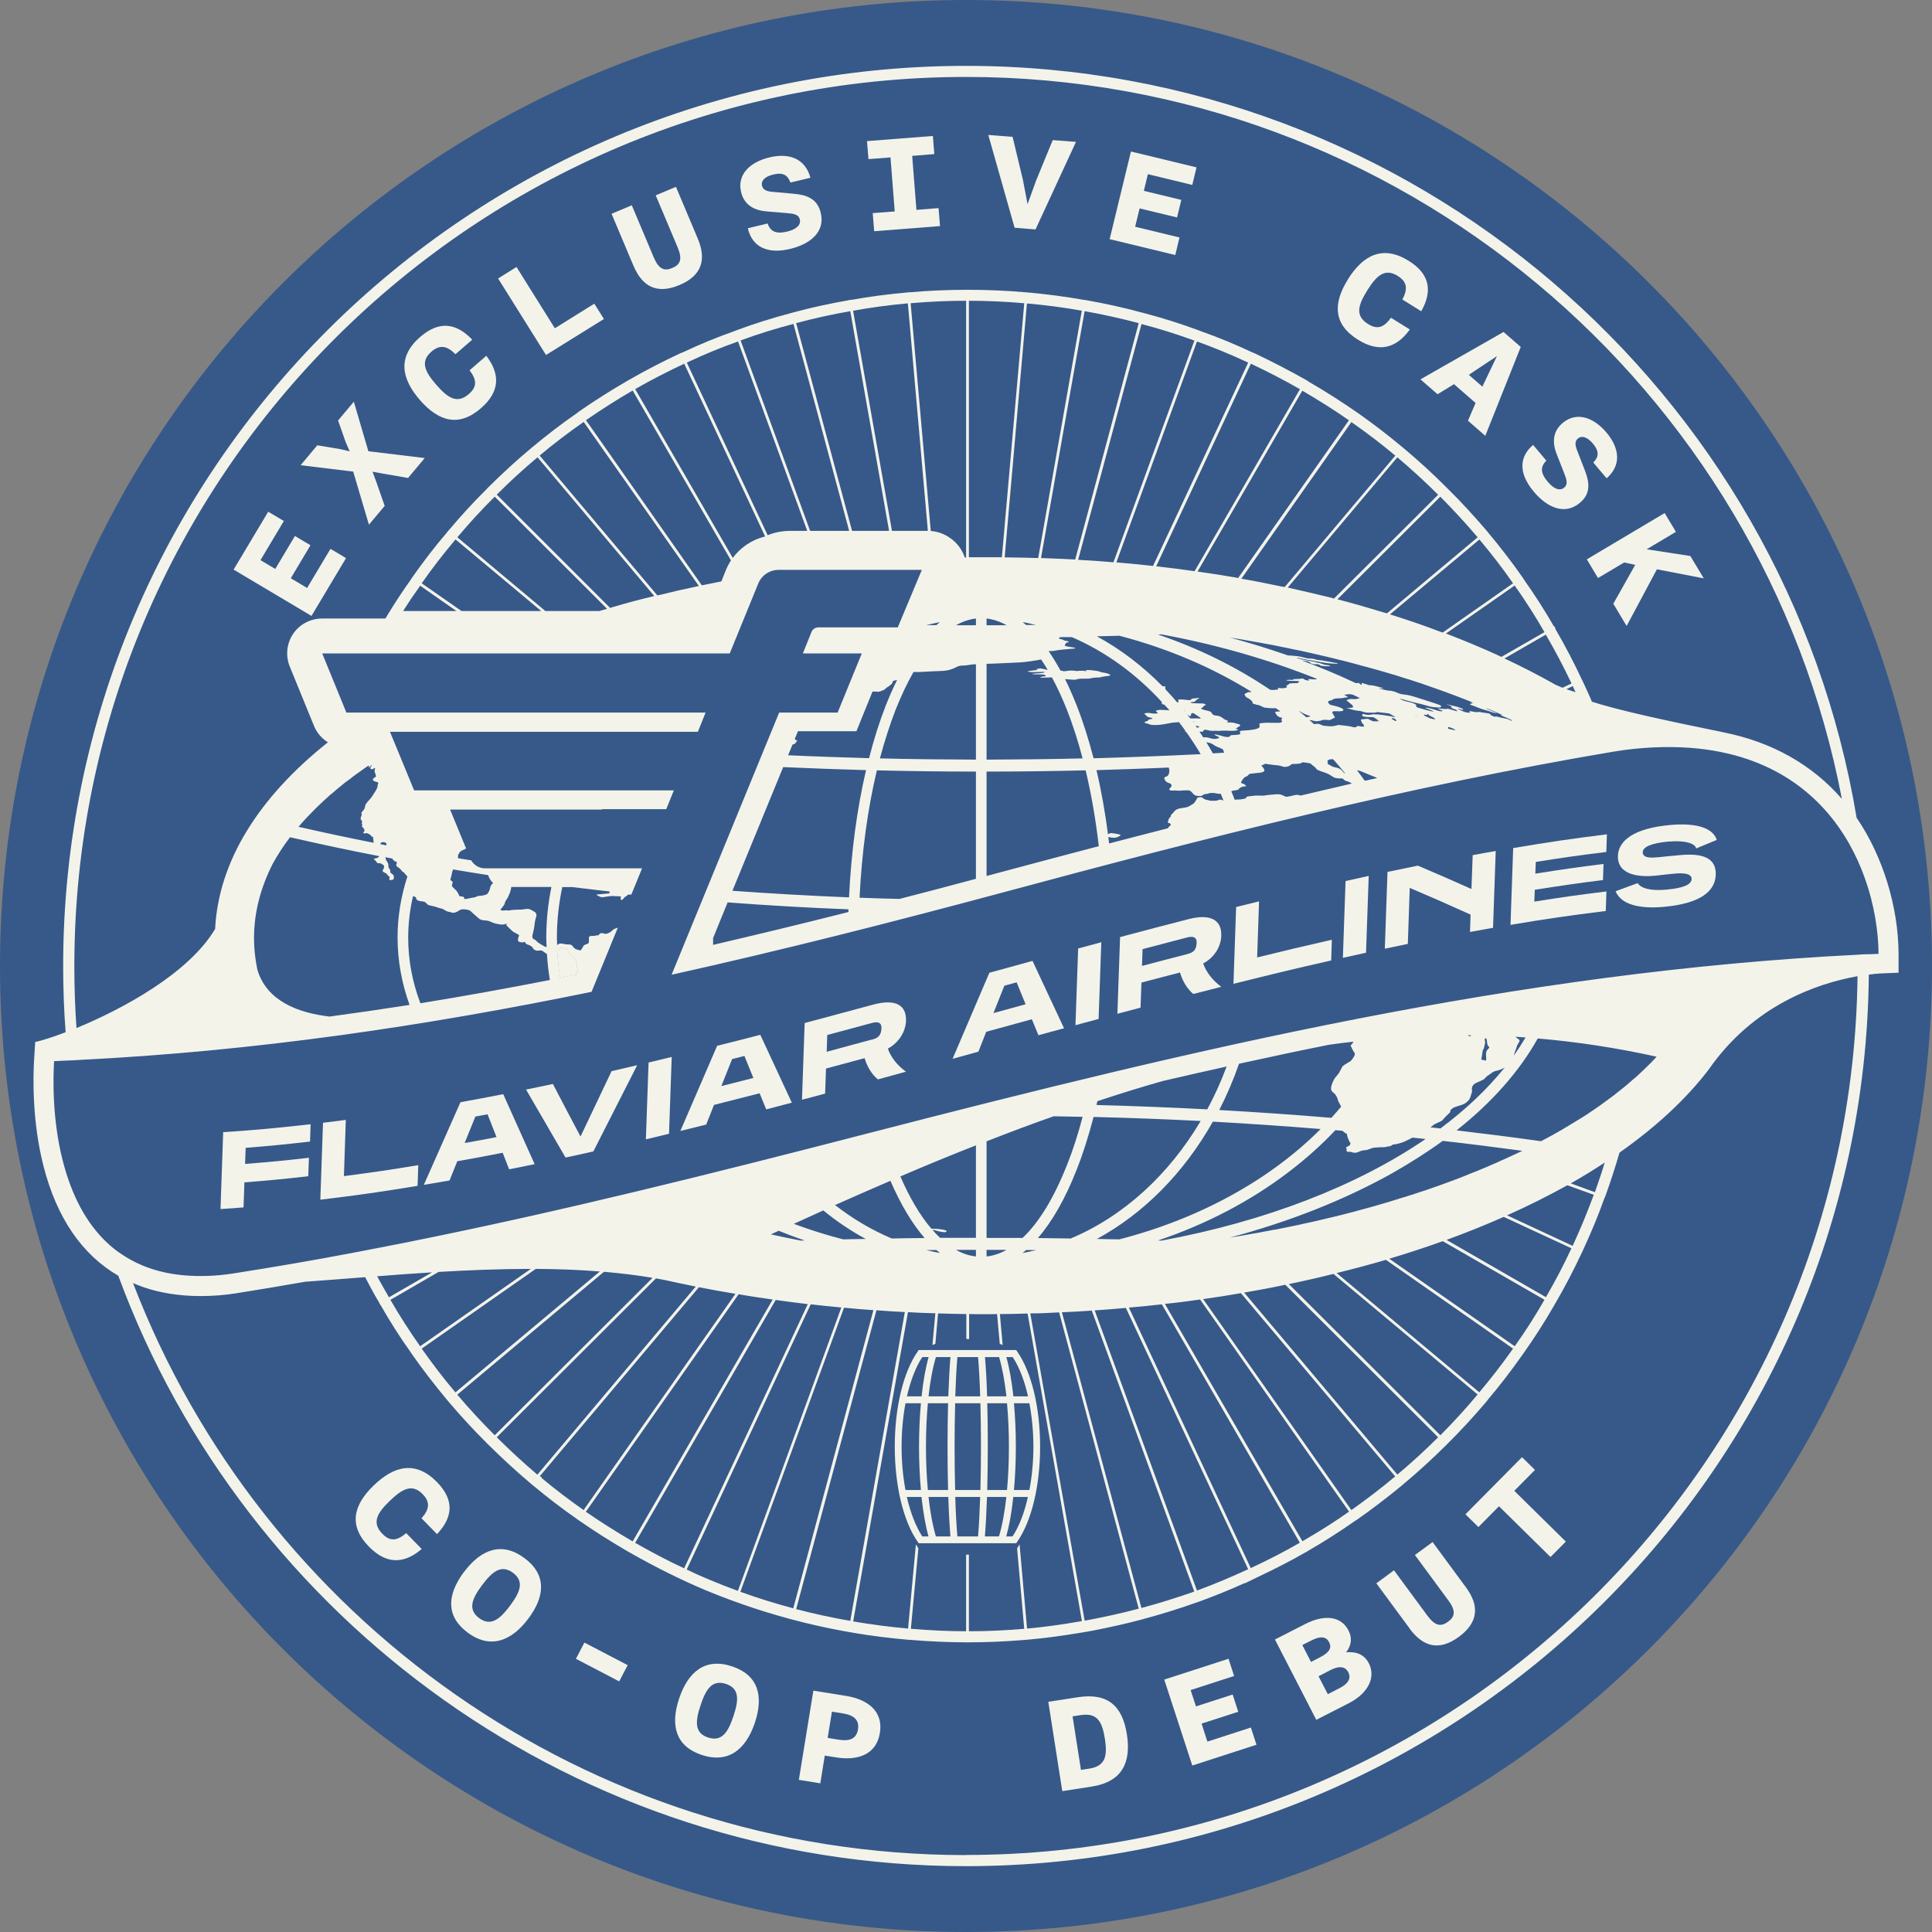
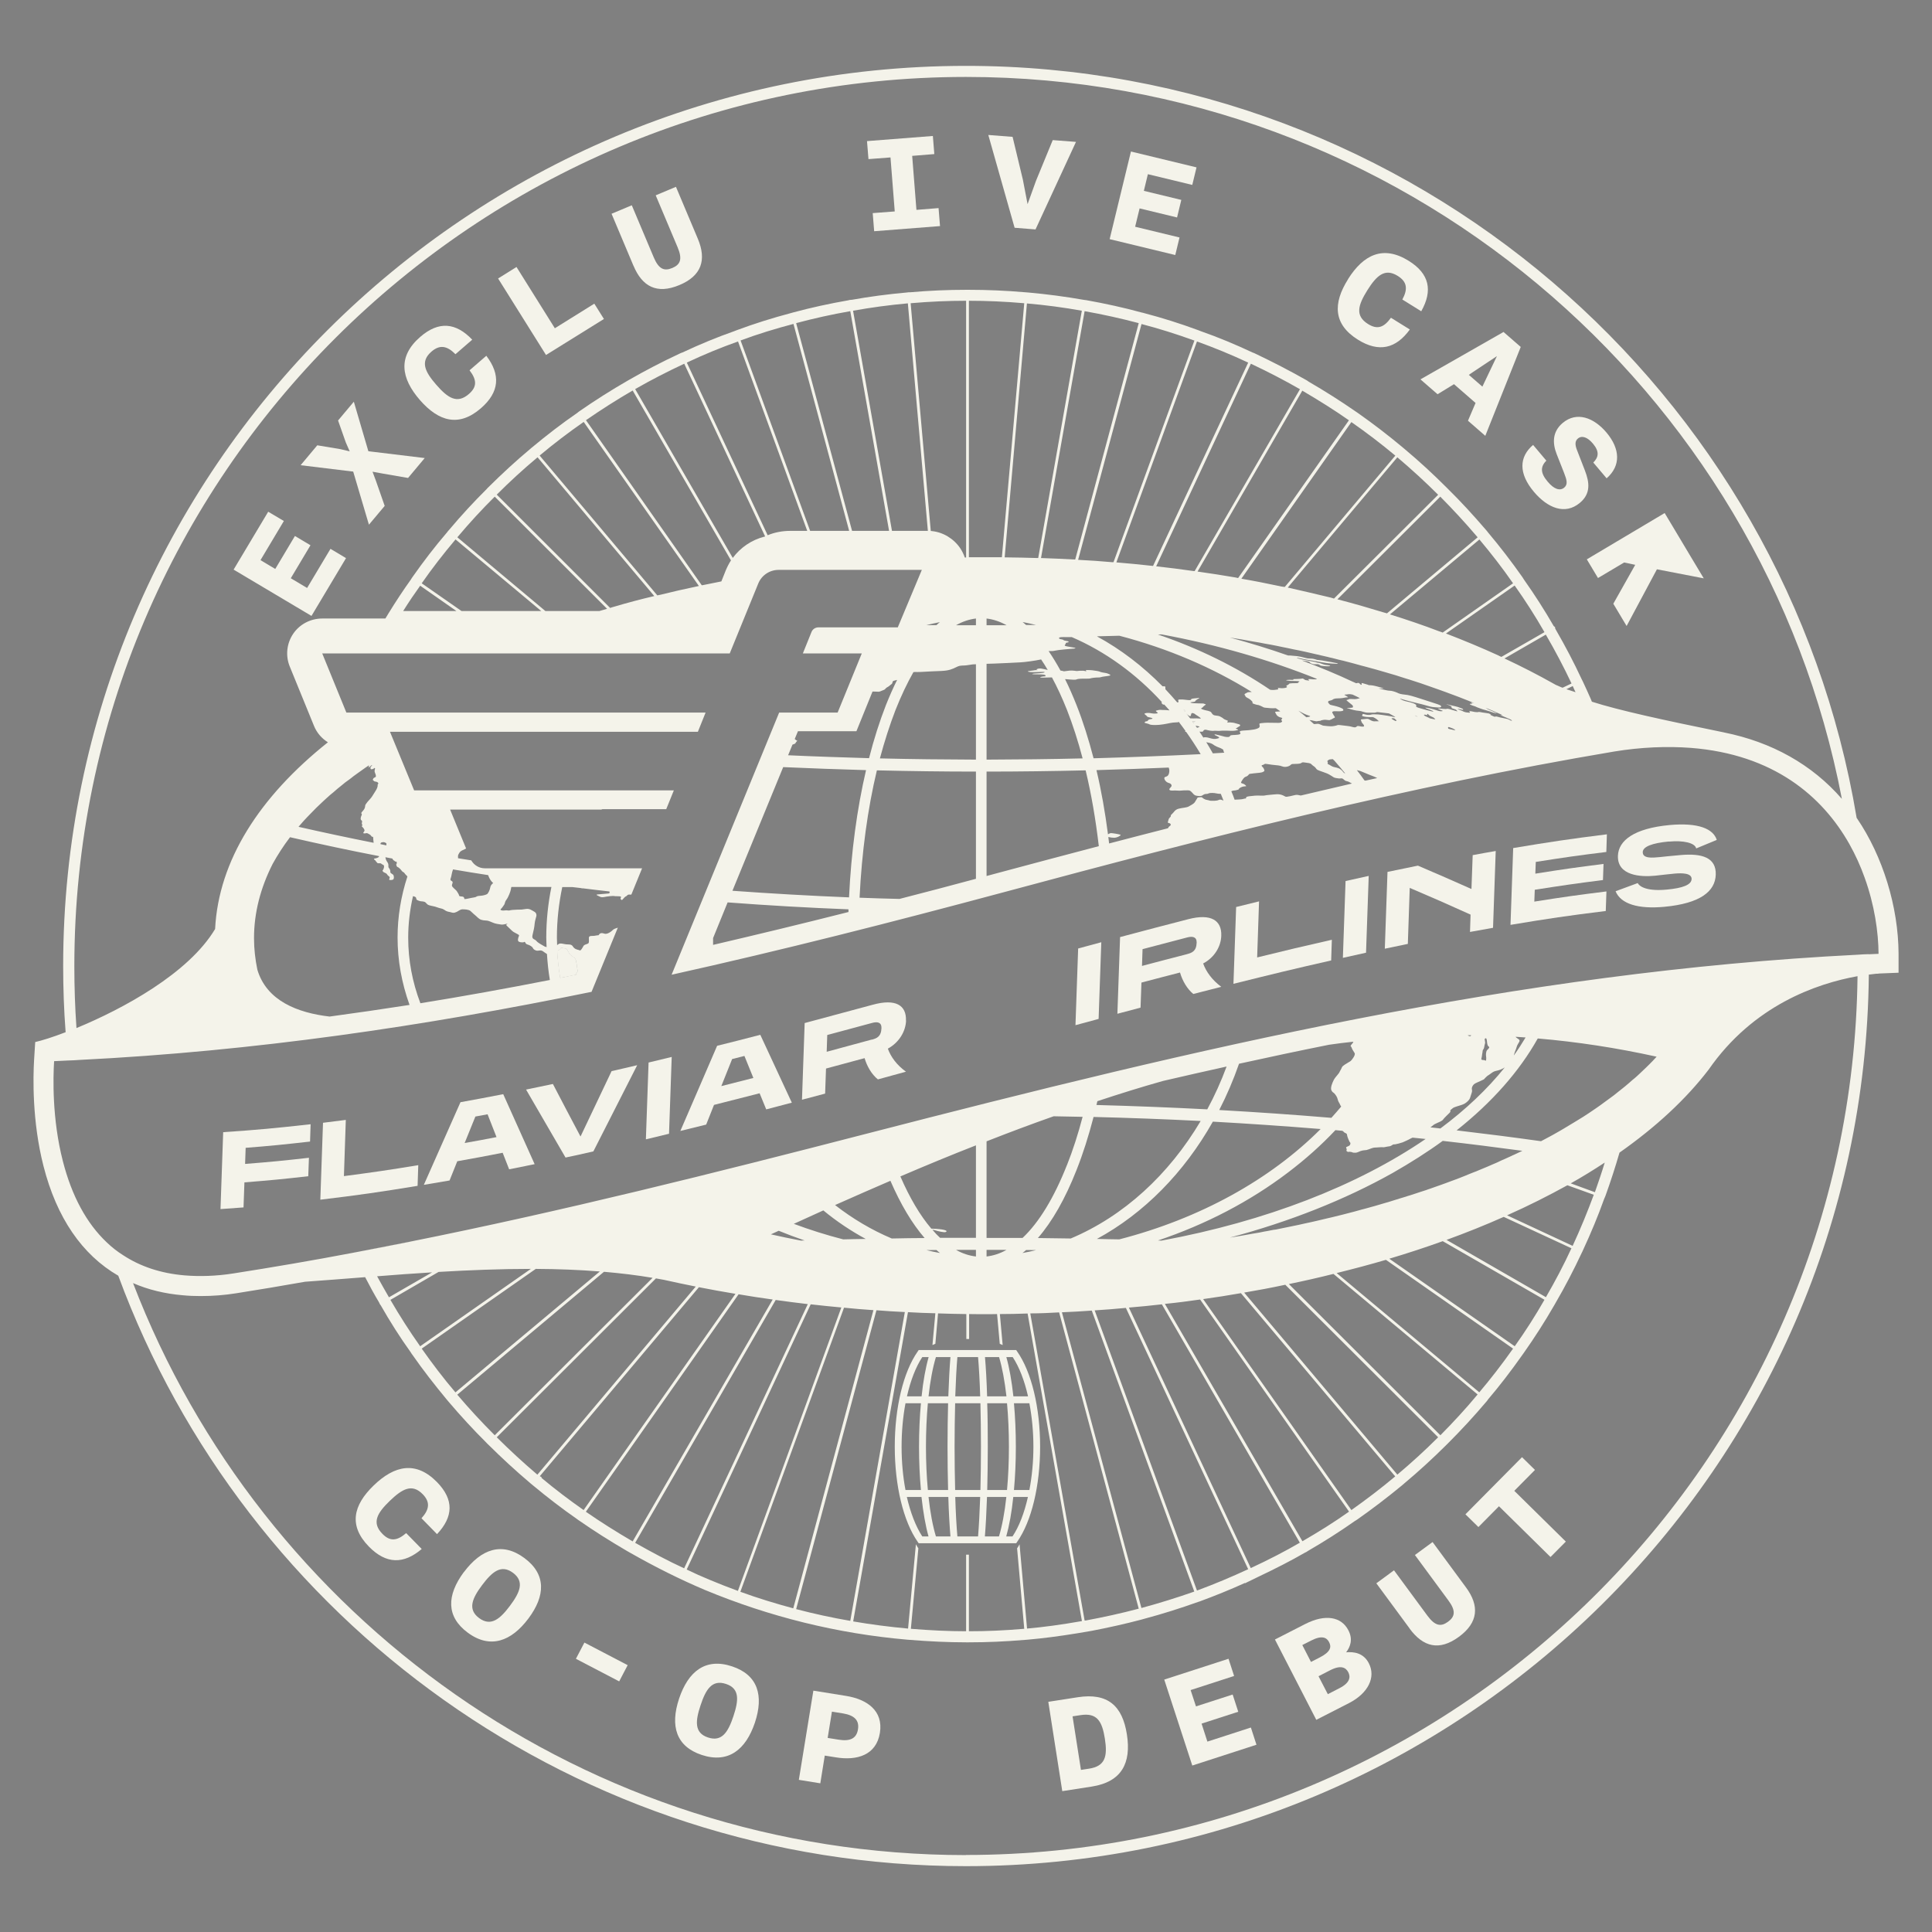
<svg xmlns="http://www.w3.org/2000/svg" width="180" height="180" viewBox="0 0 180 180" fill="none">
  <rect x="0" y="0" width="180" height="180" fill="#808080" stroke="none" />
  <g clip-path="url(#clip0_170_55499)">
-     <path d="M90 180C139.706 180 180 139.706 180 90C180 40.294 139.706 0 90 0C40.294 0 0 40.294 0 90C0 139.706 40.294 180 90 180Z" fill="#365989" />
    <path d="M53.654 90.74C53.654 90.74 53.706 90.771 53.727 90.792C53.216 90.896 52.706 91 52.195 91.094C52.06 90.261 51.966 89.438 51.914 88.584C52.05 88.531 52.164 88.49 52.195 88.448C52.227 88.396 52.216 88.261 52.445 88.334C52.675 88.396 52.747 88.344 52.841 88.5C52.935 88.667 52.914 88.667 53.081 88.896C53.247 89.125 53.518 89.177 53.591 89.344C53.675 89.5 53.654 89.479 53.675 89.667C53.706 89.844 53.706 89.594 53.727 89.938C53.747 90.261 53.852 90.438 53.8 90.521C53.758 90.604 53.581 90.656 53.654 90.74Z" fill="#F4F3EA" />
    <path d="M110.458 66.231C110.458 66.231 110.438 66.272 110.396 66.293C110.354 66.241 110.323 66.189 110.281 66.137C110.375 66.137 110.448 66.21 110.458 66.231Z" fill="#F4F3EA" />
-     <path d="M111.227 67.302C111.227 67.302 111.227 67.354 111.195 67.365C111.154 67.302 111.112 67.25 111.07 67.188C111.112 67.188 111.164 67.188 111.216 67.208C111.581 67.26 111.216 67.208 111.216 67.302H111.227Z" fill="#F4F3EA" />
-     <path d="M132.06 66.792C131.977 66.75 131.904 66.698 131.82 66.656C131.904 66.667 131.966 66.677 132.029 66.76C132.029 66.76 132.049 66.781 132.06 66.792Z" fill="#F4F3EA" />
    <path d="M53.8 90.522C53.852 90.439 53.747 90.262 53.727 89.939C53.706 89.595 53.706 89.845 53.675 89.668C53.654 89.481 53.675 89.501 53.591 89.345C53.518 89.178 53.247 89.126 53.081 88.897C52.914 88.668 52.935 88.668 52.841 88.501C52.747 88.345 52.675 88.397 52.445 88.335C52.216 88.262 52.227 88.397 52.195 88.449C52.164 88.491 52.05 88.533 51.914 88.585C51.966 89.439 52.06 90.262 52.195 91.095C52.706 91.001 53.216 90.897 53.727 90.793C53.706 90.772 53.675 90.751 53.654 90.741C53.581 90.658 53.758 90.606 53.8 90.522ZM110.279 66.137C110.32 66.189 110.352 66.241 110.393 66.293C110.435 66.272 110.466 66.251 110.456 66.231C110.445 66.21 110.372 66.137 110.279 66.137ZM111.216 67.21C111.164 67.199 111.112 67.199 111.07 67.189C111.112 67.251 111.154 67.303 111.195 67.366C111.227 67.356 111.237 67.335 111.227 67.303C111.227 67.21 111.581 67.262 111.227 67.21H111.216ZM132.029 66.762C131.966 66.678 131.904 66.668 131.82 66.658C131.904 66.699 131.977 66.751 132.06 66.793C132.06 66.783 132.039 66.772 132.029 66.762Z" fill="#F4F3EA" />
    <path d="M173.01 76.241C173.01 76.241 172.989 76.21 172.978 76.199C166.364 36.491 131.666 6.137 89.999 6.137C43.614 6.137 5.885 43.751 5.885 90.001C5.885 92.074 5.958 94.126 6.114 96.168C4.895 96.637 3.895 96.949 3.28 97.085L3.176 98.751C3.083 100.335 2.978 104.439 4.051 108.637C5.28 113.46 7.655 116.908 11.02 118.855C22.843 150.928 53.781 173.866 89.999 173.866C136.114 173.866 173.687 136.678 174.114 90.803C174.353 90.772 174.583 90.741 174.801 90.72C174.905 90.72 174.999 90.72 175.093 90.699L176.885 90.626V88.845C176.864 84.481 175.416 79.772 173.01 76.241ZM89.999 7.168C130.478 7.168 164.28 36.168 171.603 74.428C168.822 71.231 165.083 69.137 160.624 68.241H160.635C154.926 67.074 150.853 66.189 148.312 65.376L148.197 65.095C147.958 64.553 147.718 64.022 147.468 63.491L147.353 63.262C146.635 61.72 145.843 60.21 144.947 58.658L144.885 58.532V58.428L144.76 58.335C143.895 56.835 142.958 55.376 141.999 54.022C141.947 53.928 141.885 53.845 141.833 53.762C140.822 52.324 139.749 50.928 138.635 49.605L138.572 49.522C138.572 49.522 138.52 49.47 138.468 49.397C137.239 47.97 136.083 46.71 134.947 45.595L134.728 45.376C133.551 44.199 132.249 42.991 130.853 41.824L130.655 41.658C129.333 40.553 127.937 39.48 126.499 38.47L126.27 38.314C124.916 37.376 123.426 36.428 121.916 35.553C121.853 35.501 121.739 35.428 121.676 35.397C120.187 34.553 118.562 33.71 116.978 32.96C116.874 32.908 116.791 32.866 116.728 32.855C115.114 32.095 113.478 31.418 111.874 30.855L111.635 30.762C109.885 30.116 108.239 29.605 106.655 29.189C106.541 29.158 106.447 29.126 106.364 29.116C104.697 28.658 102.968 28.283 101.228 27.97L100.989 27.939C99.281 27.637 97.531 27.408 95.791 27.251C95.687 27.241 95.572 27.23 95.51 27.23C93.718 27.074 91.958 27.001 90.27 27.001H90.01C88.301 27.001 86.583 27.074 84.801 27.23C84.687 27.23 84.583 27.23 84.489 27.251C82.739 27.408 80.989 27.637 79.385 27.928C79.218 27.928 79.083 27.96 79.031 27.98C77.301 28.283 75.572 28.658 73.916 29.105C73.812 29.137 73.708 29.158 73.656 29.178C71.958 29.626 70.27 30.158 68.645 30.762L68.406 30.855C66.801 31.418 65.166 32.095 63.593 32.835C63.489 32.866 63.395 32.908 63.312 32.949C60.072 34.46 56.937 36.262 53.937 38.345C53.874 38.397 53.812 38.439 53.781 38.47C52.343 39.46 50.937 40.543 49.551 41.699C49.489 41.741 49.437 41.793 49.416 41.814C48.093 42.918 46.791 44.116 45.51 45.387C45.437 45.449 45.374 45.522 45.364 45.543C44.166 46.73 42.999 47.991 41.843 49.366C41.781 49.428 41.728 49.491 41.645 49.605C40.52 50.918 39.478 52.272 38.416 53.783C38.364 53.866 38.301 53.949 38.291 53.98C37.614 54.928 36.937 55.939 36.176 57.178L35.906 57.626H30.02C28.937 57.626 27.916 58.157 27.312 59.053C26.708 59.949 26.583 61.095 26.999 62.105L29.249 67.616C29.51 68.272 29.978 68.803 30.551 69.157C24.166 74.241 20.364 80.178 20.041 86.553C17.572 90.699 11.416 94.012 7.124 95.782C6.989 93.866 6.926 91.949 6.926 90.012C6.926 44.324 44.197 7.168 89.999 7.168ZM138.76 66.481C138.624 66.449 138.27 66.407 138.145 66.387C138.01 66.366 137.801 66.314 137.739 66.335C137.687 66.366 137.551 66.345 137.405 66.335C137.27 66.314 137.041 66.251 136.999 66.262C136.968 66.272 136.843 66.22 136.895 66.283C136.947 66.345 137.02 66.418 136.853 66.397C136.687 66.387 136.51 66.366 136.374 66.303C136.249 66.231 136.083 66.178 135.958 66.126C135.833 66.074 135.697 66.022 135.926 66.053C136.155 66.095 136.343 66.168 136.322 66.116C136.301 66.064 136.322 66.043 136.103 65.97C135.885 65.887 135.76 65.835 135.583 65.803C135.405 65.762 135.322 65.751 135.124 65.699C134.947 65.658 134.77 65.595 134.749 65.595C134.77 65.626 134.905 65.657 135.062 65.731C135.228 65.814 135.26 65.845 135.249 65.887C135.239 65.928 135.176 65.949 135.353 66.012C135.53 66.074 135.655 66.106 135.687 66.157C135.697 66.178 135.76 66.231 135.791 66.272C135.77 66.272 135.739 66.272 135.676 66.251C135.416 66.189 135.249 66.116 135.114 66.085C134.978 66.064 134.895 66.012 134.791 66.043C134.687 66.074 134.583 66.043 134.426 66.043C134.27 66.043 133.791 65.949 134.041 66.064C134.291 66.189 134.51 66.231 134.385 66.251C134.26 66.272 134.197 66.283 133.947 66.21C133.697 66.137 133.791 66.147 133.562 66.085C133.343 66.022 133.051 65.949 132.978 65.949C132.905 65.949 132.666 65.887 132.874 65.991C133.093 66.074 133.405 66.189 133.478 66.231C133.551 66.283 133.645 66.335 133.291 66.251C132.947 66.168 132.853 66.147 132.541 66.053C132.228 65.97 131.958 65.897 131.937 65.814C131.916 65.741 132.01 65.72 131.916 65.657C131.833 65.585 131.78 65.543 131.374 65.428C130.958 65.314 130.874 65.335 130.624 65.21C130.374 65.074 130.364 65.053 130.676 65.157C130.989 65.251 131.228 65.303 131.655 65.418C132.072 65.532 132.27 65.553 132.708 65.678C133.135 65.793 133.353 65.876 133.635 65.887C133.905 65.897 134.114 65.949 134.228 65.887C134.333 65.814 134.27 65.72 133.926 65.606C133.583 65.491 133.072 65.324 132.708 65.21C132.343 65.095 131.52 64.814 131.145 64.751C130.76 64.689 130.541 64.699 130.301 64.595C130.072 64.481 129.812 64.397 129.624 64.366C129.426 64.335 129.437 64.366 129.187 64.314C128.947 64.272 128.426 64.137 128.426 64.137C128.426 64.137 128.541 64.137 128.739 64.137C128.926 64.147 129.01 64.147 128.666 64.053C128.322 63.96 128.02 63.876 127.833 63.855C127.635 63.835 127.583 63.835 127.52 63.835C127.499 63.814 127.447 63.793 127.333 63.762C126.989 63.668 126.822 63.585 126.853 63.678C126.885 63.762 126.864 63.835 126.791 63.793C126.708 63.741 126.635 63.605 126.52 63.626C126.478 63.626 126.416 63.647 126.353 63.658C126.28 63.626 126.218 63.595 126.145 63.564C126.135 63.553 126.124 63.543 126.103 63.543H126.093C124.551 62.814 122.958 62.158 121.312 61.543C121.364 61.543 121.416 61.543 121.499 61.564C121.812 61.626 121.926 61.616 122.01 61.689C122.093 61.762 122.03 61.741 122.145 61.803C122.249 61.855 122.343 61.876 122.458 61.887C122.583 61.897 122.728 61.855 122.874 61.908C123.02 61.96 122.895 62.022 123.291 62.053C123.687 62.095 123.937 62.064 123.926 62.053C123.926 62.033 123.968 62.012 123.687 61.97C123.395 61.918 123.53 61.97 123.301 61.897C123.062 61.814 122.989 61.772 122.76 61.741C122.53 61.699 122.76 61.71 122.333 61.637C121.895 61.553 121.249 61.439 121.01 61.366C120.77 61.293 120.728 61.241 121.03 61.314C121.333 61.387 121.812 61.47 121.812 61.47C121.812 61.47 122.187 61.522 122.614 61.605C123.03 61.689 123.114 61.699 123.583 61.772C124.051 61.835 124.489 61.835 124.551 61.845C124.603 61.855 124.645 61.803 124.645 61.803C124.645 61.803 124.135 61.699 123.999 61.678C123.853 61.657 123.353 61.564 123.166 61.533C122.968 61.501 122.77 61.491 122.708 61.48C122.635 61.46 122.52 61.407 122.333 61.376C122.155 61.345 122.228 61.376 122.02 61.355C121.812 61.335 121.822 61.355 121.645 61.303C121.458 61.262 121.239 61.189 121.072 61.168C120.895 61.137 120.791 61.116 120.572 61.105C120.353 61.095 120.145 61.053 120.062 61.074C120.041 61.074 120.01 61.064 119.989 61.064C118.239 60.449 116.437 59.897 114.583 59.397C114.77 59.428 114.968 59.46 115.155 59.491C115.312 59.512 115.458 59.543 115.614 59.564C115.822 59.605 116.041 59.637 116.249 59.678C116.405 59.699 116.562 59.73 116.718 59.762C116.926 59.793 117.124 59.835 117.333 59.866C117.489 59.897 117.655 59.928 117.812 59.96C118.01 59.991 118.208 60.033 118.405 60.064C118.562 60.095 118.728 60.126 118.885 60.158L119.478 60.282C119.635 60.314 119.791 60.345 119.947 60.376C120.145 60.418 120.343 60.46 120.53 60.501C120.687 60.533 120.853 60.564 121.01 60.595C121.197 60.637 121.395 60.678 121.593 60.72C121.739 60.751 121.895 60.793 122.051 60.824C122.249 60.866 122.437 60.918 122.635 60.96C122.791 60.991 122.937 61.022 123.083 61.064C123.28 61.105 123.478 61.158 123.676 61.199C123.822 61.241 123.968 61.272 124.114 61.303C124.312 61.355 124.51 61.408 124.718 61.46C124.853 61.491 124.989 61.522 125.124 61.553C125.343 61.616 125.551 61.668 125.77 61.72C125.885 61.751 126.01 61.783 126.124 61.814C126.374 61.887 126.624 61.949 126.874 62.022L127.124 62.085C127.458 62.178 127.791 62.262 128.114 62.355C128.124 62.366 128.145 62.366 128.155 62.366C128.468 62.449 128.78 62.543 129.093 62.637C129.187 62.658 129.28 62.689 129.374 62.72C129.603 62.782 129.822 62.855 130.051 62.918C130.166 62.96 130.291 62.991 130.405 63.032L130.999 63.22C131.124 63.262 131.249 63.303 131.374 63.335C131.572 63.397 131.76 63.46 131.947 63.522C132.072 63.564 132.197 63.605 132.333 63.647C132.51 63.71 132.697 63.772 132.874 63.835C132.999 63.876 133.135 63.928 133.26 63.97C133.437 64.033 133.614 64.095 133.791 64.158C133.926 64.199 134.051 64.251 134.176 64.293C134.353 64.356 134.53 64.418 134.697 64.481C134.833 64.533 134.958 64.574 135.083 64.626C135.26 64.689 135.426 64.751 135.593 64.814C135.728 64.866 135.853 64.918 135.978 64.96C136.145 65.022 136.312 65.095 136.478 65.157C136.603 65.21 136.728 65.251 136.853 65.303C137.02 65.376 137.187 65.439 137.353 65.512C137.28 65.491 137.145 65.46 137.114 65.47C137.083 65.481 137.041 65.491 137.072 65.512C137.103 65.532 137.26 65.585 137.124 65.574C136.989 65.564 136.843 65.564 137.01 65.657C137.166 65.741 137.28 65.751 137.437 65.814C137.593 65.887 137.676 65.928 137.958 66.022C138.249 66.116 138.041 66.064 138.437 66.168C138.822 66.272 138.885 66.314 139.114 66.387C139.353 66.449 139.437 66.481 139.447 66.46C139.447 66.439 139.124 66.303 138.978 66.231C138.822 66.168 138.635 66.106 138.53 66.022C138.489 65.991 138.447 65.97 138.416 65.949C138.468 65.97 138.52 65.991 138.572 66.012C138.739 66.074 138.916 66.147 139.083 66.22C139.197 66.272 139.301 66.314 139.405 66.366C139.593 66.449 139.77 66.522 139.947 66.606C139.968 66.616 139.978 66.616 139.989 66.626C139.947 66.626 139.926 66.606 139.916 66.626C139.895 66.626 139.833 66.606 139.791 66.606C139.801 66.606 139.812 66.626 139.833 66.637C140.062 66.751 140.166 66.783 140.353 66.866C140.541 66.949 140.739 67.022 140.812 67.085C140.885 67.147 140.905 67.189 140.749 67.126C140.593 67.053 140.51 66.991 140.374 66.97C140.228 66.949 140.03 66.887 139.926 66.876C139.833 66.876 139.437 66.741 139.374 66.751C139.322 66.751 139.291 66.824 139.103 66.72C138.916 66.626 138.78 66.585 138.864 66.585C138.937 66.585 138.895 66.543 138.76 66.501V66.481ZM135.478 68.022C135.28 67.981 134.947 67.907 134.937 67.887C134.926 67.866 134.843 67.689 135.03 67.751C135.218 67.814 135.437 67.897 135.499 67.949C135.572 68.012 135.676 68.064 135.478 68.022ZM133.52 66.991C133.166 66.918 133.228 66.939 133.103 66.866C132.978 66.793 132.708 66.699 132.676 66.637C132.635 66.585 132.76 66.564 132.864 66.606C132.968 66.647 132.989 66.637 132.968 66.585C132.937 66.532 132.968 66.491 133.041 66.522C133.093 66.553 133.062 66.585 133.197 66.668C133.322 66.762 133.593 66.835 133.635 66.918C133.676 66.991 133.874 67.064 133.52 66.991ZM132.062 66.793C131.978 66.751 131.905 66.699 131.822 66.658C131.905 66.668 131.968 66.678 132.03 66.762C132.03 66.762 132.051 66.783 132.062 66.793ZM127.103 66.762C127.395 66.824 127.52 66.793 127.676 66.814C127.833 66.824 127.874 66.762 128.093 66.897C128.322 67.033 128.364 67.095 128.374 67.126C128.395 67.147 128.635 67.21 128.301 67.199C127.968 67.199 128.02 67.231 127.791 67.147C127.572 67.053 127.53 66.939 127.249 66.981C126.958 67.033 126.76 66.981 126.791 67.085C126.833 67.21 126.864 67.324 126.968 67.428C127.072 67.533 127.176 67.699 126.968 67.699C126.77 67.71 126.52 67.585 126.426 67.668C126.333 67.762 126.249 67.793 126.051 67.741C125.843 67.699 125.895 67.678 125.447 67.626C124.989 67.585 124.697 67.512 124.593 67.564C124.489 67.616 124.155 67.668 124.02 67.668C123.885 67.668 123.624 67.647 123.364 67.616C123.103 67.595 122.978 67.407 122.697 67.439C122.614 67.449 122.52 67.46 122.416 67.46C122.28 67.335 122.135 67.21 121.999 67.085C122.228 67.106 122.145 67.106 122.447 67.168C122.76 67.231 122.645 67.189 122.874 67.168C123.103 67.168 122.999 67.126 123.166 67.095C123.333 67.064 123.395 67.043 123.635 67.074C123.885 67.106 123.833 67.106 123.968 67.053C124.103 67.001 124.103 67.001 124.208 66.928C124.322 66.866 124.405 66.887 124.353 66.783C124.312 66.678 124.228 66.626 124.218 66.564C124.218 66.501 123.895 66.241 124.437 66.262C124.978 66.293 125.062 66.241 125.124 66.21C125.187 66.189 125.155 66.116 125.124 66.064C125.083 66.012 124.822 65.887 124.541 65.814C124.27 65.731 123.926 65.689 123.885 65.626C123.833 65.553 123.708 65.46 123.739 65.408C123.77 65.366 123.687 65.314 123.926 65.272C124.176 65.231 124.187 65.116 124.353 65.095C124.51 65.074 124.374 65.074 124.687 65.064C124.989 65.064 125.228 65.012 125.385 64.981C125.541 64.96 125.666 65.012 125.52 64.897C125.374 64.782 125.135 64.731 125.343 64.71C125.562 64.71 125.572 64.658 125.812 64.678C125.885 64.689 125.947 64.699 126.01 64.71C126.249 64.814 126.468 64.928 126.697 65.043C126.603 65.074 126.395 65.137 126.208 65.137C126.02 65.137 125.708 65.095 125.645 65.157C125.593 65.22 125.353 65.178 125.499 65.293C125.645 65.418 125.926 65.647 125.999 65.699C126.062 65.762 126.062 65.887 126.041 65.908C126.01 65.928 125.885 65.949 125.78 65.949C125.676 65.97 125.374 65.928 125.51 65.97C125.635 66.022 126.051 66.147 126.364 66.199C126.676 66.241 126.749 66.231 126.947 66.303C127.155 66.366 127.301 66.408 127.53 66.397H128.072C128.218 66.387 128.228 66.335 128.364 66.345C128.51 66.366 128.958 66.408 129.26 66.449C129.312 66.46 129.364 66.46 129.416 66.47C129.614 66.574 129.801 66.689 129.999 66.793C129.958 66.814 129.916 66.793 129.843 66.793C129.718 66.772 129.655 66.741 129.239 66.678C128.822 66.616 128.562 66.574 128.405 66.564C128.26 66.564 127.885 66.533 127.801 66.564C127.718 66.595 127.541 66.626 127.343 66.595C127.155 66.574 126.978 66.47 126.947 66.553C126.926 66.647 126.801 66.71 127.093 66.762H127.103ZM128.312 72.491C127.947 72.574 127.583 72.647 127.218 72.731C127.187 72.731 127.155 72.71 127.124 72.71C126.895 72.387 126.666 72.064 126.416 71.751C126.541 71.782 126.645 71.814 126.739 71.835C126.999 71.928 127.614 72.21 127.812 72.272C127.999 72.335 128.187 72.428 128.312 72.491ZM116.03 74.397C115.853 74.397 115.926 74.47 115.343 74.491C115.155 74.491 115.072 74.501 115.03 74.512C114.937 74.251 114.833 73.981 114.718 73.72C114.958 73.606 114.958 73.689 115.28 73.595C115.593 73.501 115.249 73.543 115.614 73.356C115.968 73.178 116.249 73.345 116.02 73.137C115.791 72.928 115.541 73.033 115.655 72.824C115.78 72.616 115.885 72.428 116.062 72.366C116.249 72.303 116.27 72.241 116.343 72.168C116.416 72.095 116.333 72.106 116.791 72.053C117.249 72.001 117.541 72.001 117.687 71.907C117.822 71.824 117.833 71.866 117.76 71.647C117.676 71.428 117.395 71.335 117.635 71.272C117.885 71.21 117.708 71.116 118.166 71.199C118.614 71.282 119.093 71.293 119.28 71.345C119.468 71.397 119.635 71.512 119.989 71.408C120.333 71.303 120.208 71.168 120.52 71.178C120.822 71.178 121.114 71.158 121.208 71.106C121.301 71.053 121.291 70.991 121.583 71.043C121.874 71.095 122.062 71.074 122.187 71.21C122.312 71.345 122.385 71.356 122.53 71.491C122.666 71.626 122.603 71.689 122.926 71.803C123.249 71.928 123.541 72.012 123.645 72.064C123.76 72.126 123.822 72.137 124.062 72.293C124.301 72.449 124.27 72.46 124.624 72.512C124.978 72.574 124.978 72.428 125.197 72.626C125.405 72.824 125.426 72.731 125.676 72.845C125.812 72.928 125.885 72.96 125.958 73.001C124.374 73.366 122.78 73.741 121.197 74.116H121.187C120.718 74.001 120.749 74.064 120.208 74.178C119.655 74.293 119.822 74.21 119.458 74.074C119.083 73.939 118.843 74.012 118.301 74.053C117.749 74.095 117.916 74.147 117.447 74.126C116.989 74.106 116.812 74.137 116.364 74.189C115.905 74.251 116.208 74.397 116.03 74.397ZM109.062 76.782C109.135 76.939 108.905 76.949 108.843 77.126C108.843 77.126 108.822 77.147 108.812 77.168C106.978 77.637 105.155 78.106 103.333 78.585C103.312 78.387 103.28 78.178 103.26 77.981C103.416 78.022 103.635 78.053 103.801 78.053C104.083 78.053 104.458 77.835 104.405 77.782C104.343 77.731 103.52 77.585 103.447 77.626C103.416 77.626 103.322 77.678 103.228 77.731C102.958 75.647 102.603 73.637 102.155 71.751C104.405 71.689 106.655 71.606 108.885 71.512C108.905 71.574 108.926 71.626 108.937 71.699C108.968 71.866 108.916 72.189 108.77 72.293C108.624 72.408 108.426 72.345 108.489 72.574C108.562 72.793 108.739 72.907 108.895 72.949C109.051 72.991 109.145 73.064 109.155 73.199C109.155 73.345 108.843 73.491 108.978 73.606C109.114 73.71 109.385 73.616 109.687 73.657C109.978 73.689 110.176 73.626 110.458 73.637C110.728 73.637 110.822 73.595 111.01 73.783C111.197 73.96 111.218 74.085 111.478 74.137C111.749 74.178 111.895 74.178 112.01 74.116C112.124 74.043 112.218 73.96 112.405 73.97C112.603 73.97 112.551 73.866 112.947 73.876C113.28 73.876 113.395 73.97 113.739 73.96C113.822 74.168 113.905 74.376 113.989 74.585C113.947 74.585 113.916 74.553 113.874 74.543C113.51 74.418 113.697 74.585 113.145 74.606C112.572 74.626 112.77 74.574 112.478 74.533C112.187 74.491 112.062 74.345 111.989 74.293C111.926 74.241 111.583 74.303 111.583 74.303C111.583 74.303 111.437 74.543 111.322 74.731C111.208 74.907 110.937 75.022 110.749 75.137C110.551 75.251 110.176 75.251 109.812 75.345C109.447 75.439 109.374 75.689 109.187 75.845C108.989 76.001 109.166 76.012 109.01 76.147C108.853 76.293 108.895 76.324 108.822 76.533C108.739 76.751 108.978 76.616 109.062 76.782ZM68.239 82.991L72.968 71.47C75.531 71.585 78.114 71.678 80.687 71.751C79.843 75.366 79.301 79.397 79.103 83.606C75.478 83.46 71.843 83.251 68.239 82.991ZM79.051 84.72V84.97C74.781 86.053 70.583 87.064 66.437 88.033V87.397L67.791 84.074C71.52 84.356 75.301 84.574 79.051 84.72ZM74.124 68.918C74.124 68.918 74.062 68.866 74.041 68.856L74.343 68.126H79.791L81.291 64.428C81.447 64.428 81.531 64.428 81.687 64.439C81.916 64.47 81.978 64.428 82.176 64.345C82.374 64.272 82.426 64.262 82.52 64.137C82.624 64.022 82.791 63.98 82.885 63.876C82.978 63.783 83.124 63.73 83.135 63.626C83.156 63.533 83.187 63.48 83.187 63.48C83.187 63.439 83.374 63.397 83.583 63.345C83.218 64.074 82.874 64.856 82.541 65.689C81.947 67.21 81.416 68.876 80.968 70.637C78.447 70.564 75.926 70.481 73.426 70.366L73.833 69.376C74.208 69.262 74.062 69.241 74.208 69.095C74.353 68.96 74.239 69.043 74.124 68.918ZM81.697 71.772C84.76 71.845 87.864 71.887 90.926 71.887V81.876C88.531 82.522 86.156 83.147 83.801 83.751C82.562 83.72 81.322 83.689 80.083 83.637C80.291 79.408 80.833 75.376 81.697 71.772ZM81.978 70.658C82.406 69.064 82.895 67.543 83.437 66.137C83.958 64.824 84.52 63.647 85.103 62.616C85.301 62.595 85.572 62.626 85.958 62.595C86.572 62.553 87.01 62.543 87.708 62.512C88.406 62.48 88.718 62.345 89.114 62.147C89.51 61.939 89.708 62.053 90.218 61.96C90.708 61.876 90.572 61.908 90.926 61.887V70.772C87.958 70.762 84.947 70.731 81.978 70.658ZM39.291 54.345C40.291 52.907 41.301 51.616 42.437 50.262H42.447L50.426 56.928H42.999L39.291 54.345ZM42.541 56.928H37.562C38.103 56.064 38.614 55.314 39.145 54.574C39.145 54.574 39.145 54.574 39.156 54.574L42.541 56.939V56.928ZM42.614 50.053C43.781 48.668 44.895 47.46 46.093 46.272L56.562 56.72L55.843 56.928H50.812L42.603 50.053H42.614ZM46.281 46.085C47.499 44.866 48.76 43.71 50.083 42.605L60.958 55.533C59.708 55.824 58.416 56.168 57.156 56.543C57.041 56.564 56.958 56.605 56.864 56.637H56.843L46.281 46.085ZM50.281 42.439C51.572 41.355 52.937 40.314 54.374 39.314H54.385L65.114 54.595C63.728 54.887 62.583 55.147 61.551 55.407C61.468 55.418 61.395 55.439 61.239 55.47L50.281 42.449V42.439ZM54.593 39.147C55.999 38.178 57.447 37.251 58.937 36.387H58.947L68.103 52.21C67.916 52.501 67.76 52.803 67.624 53.126L67.208 54.168C66.666 54.272 66.124 54.387 65.603 54.491L65.499 54.512C65.499 54.512 65.416 54.512 65.385 54.532L54.593 39.147ZM59.176 36.251C60.666 35.397 62.187 34.616 63.749 33.887L71.281 49.97V49.991C71.26 49.991 71.228 50.001 71.208 50.001C70.031 50.303 68.999 51.001 68.27 51.98L59.176 36.251ZM63.989 33.783C65.572 33.033 67.176 32.376 68.76 31.814L75.208 49.46H73.635C72.895 49.46 72.187 49.595 71.551 49.855C71.541 49.855 71.531 49.866 71.52 49.866L63.989 33.783ZM68.999 31.72C70.593 31.126 72.228 30.626 73.926 30.178L79.114 49.46H75.478L68.999 31.72ZM74.176 30.105C75.801 29.668 77.489 29.293 79.218 28.991L82.833 49.46H79.385L74.176 30.105ZM79.478 28.949C81.145 28.647 82.853 28.418 84.583 28.262L86.447 49.46H83.103L79.478 28.949ZM86.822 49.48C86.822 49.48 86.76 49.47 86.718 49.47L84.843 28.251C86.645 28.095 88.333 28.022 90.01 28.022V51.939H89.885C89.791 51.647 89.645 51.355 89.468 51.085C88.864 50.189 87.874 49.585 86.822 49.48ZM87.583 57.949C87.468 58.043 87.353 58.137 87.249 58.241C86.937 58.241 86.624 58.241 86.312 58.241C86.739 58.137 87.156 58.043 87.583 57.96V57.949ZM89.072 58.251C89.676 57.907 90.301 57.699 90.926 57.626V58.251H89.072ZM90.27 51.928V28.022C91.916 28.022 93.624 28.095 95.426 28.251L93.343 51.918H93.312C92.937 51.918 92.551 51.918 92.176 51.918H90.27V51.928ZM134.405 58.939C134.405 58.939 134.374 58.918 134.353 58.907L134.249 58.876C134.187 58.845 134.114 58.824 134.072 58.814C132.635 58.262 131.124 57.751 129.499 57.241L137.833 50.262C138.926 51.564 139.978 52.918 140.968 54.345L134.405 58.939ZM141.114 54.564H141.124C142.103 55.939 143.041 57.408 143.895 58.897L139.885 61.199H139.874C139.874 61.199 139.853 61.199 139.833 61.178C139.749 61.137 139.655 61.105 139.551 61.043C138.02 60.345 136.447 59.689 134.718 59.022L141.114 54.553V54.564ZM129.218 57.147C129.218 57.147 129.208 57.137 129.197 57.137C129.083 57.105 128.958 57.064 128.895 57.053C127.603 56.658 126.208 56.251 124.603 55.835L134.187 46.272C135.322 47.418 136.468 48.647 137.645 50.032C137.645 50.043 137.666 50.053 137.666 50.064L129.218 57.147ZM124.291 55.762H124.27L123.989 55.678C122.708 55.376 121.385 55.053 119.978 54.741L130.187 42.605C131.551 43.762 132.833 44.939 133.989 46.095L124.291 55.762ZM119.687 54.678C119.687 54.678 119.645 54.678 119.624 54.678C119.53 54.668 119.437 54.647 119.405 54.647C118.072 54.366 116.833 54.116 115.655 53.918L125.905 39.324C127.312 40.303 128.676 41.345 129.999 42.449L119.697 54.689L119.687 54.678ZM115.353 53.855L115.114 53.803C113.978 53.605 112.812 53.428 111.572 53.251L121.333 36.397C122.874 37.303 124.343 38.22 125.676 39.158L115.353 53.855ZM121.958 63.407C121.895 63.407 121.593 63.366 121.572 63.335C121.541 63.303 121.385 63.189 121.312 63.22C121.249 63.251 120.614 63.272 120.541 63.272C120.468 63.272 120.489 63.303 120.51 63.335C120.53 63.355 120.26 63.335 120.135 63.335C119.999 63.335 119.822 63.355 119.822 63.376C119.822 63.397 120.124 63.428 120.26 63.439C120.395 63.449 120.916 63.439 121.03 63.47C121.145 63.501 120.999 63.522 120.989 63.543C120.968 63.564 120.989 63.637 120.833 63.647C120.676 63.647 120.114 63.647 120.103 63.71C120.103 63.762 119.864 63.866 119.833 63.907C119.822 63.939 119.978 63.991 119.874 64.043C119.78 64.106 119.499 64.126 119.364 64.116C119.228 64.095 119.01 64.085 119.051 64.116C119.103 64.168 119.114 64.231 119.02 64.241C118.937 64.241 118.687 64.303 118.499 64.282C118.447 64.282 118.395 64.272 118.333 64.262C115.176 62.126 111.655 60.397 107.885 59.116C107.989 59.116 108.103 59.105 108.218 59.105C113.447 60.074 118.322 61.491 122.697 63.251C122.687 63.262 122.676 63.262 122.666 63.272C122.635 63.293 122.437 63.303 122.343 63.293C122.249 63.272 121.864 63.251 121.885 63.293C121.905 63.335 122.03 63.407 121.958 63.407ZM121.999 66.772C121.916 66.793 121.812 66.814 121.708 66.824C121.458 66.616 121.218 66.408 120.968 66.21C121.197 66.345 121.572 66.543 121.728 66.595C121.937 66.668 122.187 66.731 121.999 66.772ZM111.291 53.21H111.28C111.197 53.199 111.124 53.189 111.093 53.189C109.989 53.033 108.885 52.887 107.718 52.762L116.541 33.887C118.114 34.626 119.645 35.418 121.114 36.262L111.301 53.21H111.291ZM107.426 52.73L107.249 52.71C106.176 52.585 105.083 52.491 104.01 52.397L111.52 31.814C113.083 32.376 114.666 33.022 116.291 33.783L107.426 52.73ZM103.739 52.376H103.728C103.666 52.376 103.624 52.376 103.593 52.376C102.551 52.282 101.51 52.21 100.447 52.158L106.353 30.189C107.947 30.605 109.551 31.105 111.28 31.73L103.739 52.387V52.376ZM108.353 65.637C108.353 65.637 108.426 65.658 108.478 65.647C108.645 65.824 108.801 66.001 108.958 66.178C108.926 66.178 108.905 66.178 108.874 66.178C108.635 66.137 108.312 66.158 108.176 66.137C108.03 66.116 107.791 66.178 107.708 66.21C107.624 66.231 107.822 66.376 107.853 66.397C107.947 66.481 107.541 66.512 107.301 66.46C107.062 66.407 106.833 66.407 106.676 66.46C106.52 66.512 106.822 66.647 106.864 66.741C106.905 66.835 107.228 66.835 107.343 66.908C107.458 66.981 107.239 66.991 107.093 67.022C106.947 67.053 106.958 67.189 106.843 67.199C106.728 67.199 106.697 67.241 106.635 67.303C106.572 67.366 107.01 67.418 107.083 67.481C107.155 67.532 107.458 67.574 107.989 67.533C108.51 67.491 109.041 67.345 109.27 67.324C109.489 67.303 109.77 67.293 109.77 67.293C109.77 67.293 109.791 67.272 109.812 67.241C110.03 67.522 110.239 67.803 110.447 68.095C110.385 68.126 110.405 68.168 110.52 68.199C110.989 68.866 111.437 69.543 111.864 70.262C108.562 70.428 105.218 70.553 101.885 70.647C101.426 68.887 100.905 67.22 100.301 65.699C99.958 64.835 99.603 64.022 99.228 63.272C99.343 63.272 99.468 63.293 99.603 63.303C100.228 63.355 100.28 63.314 100.343 63.283C100.416 63.251 100.687 63.22 101.197 63.23C101.718 63.23 101.468 63.199 101.885 63.147C102.291 63.095 102.416 63.147 102.583 63.085C102.739 63.033 102.978 63.022 103.27 62.97C103.562 62.928 103.447 62.855 103.27 62.783C103.103 62.699 102.958 62.699 102.697 62.647C102.426 62.595 102.551 62.574 102.208 62.512C101.864 62.449 101.624 62.428 101.301 62.428C100.978 62.428 101.333 62.543 101.187 62.532C101.041 62.532 101.093 62.47 100.635 62.491C100.166 62.522 100.416 62.533 100.103 62.491C99.781 62.449 99.499 62.491 99.301 62.522C99.114 62.553 99.124 62.553 98.937 62.491C98.895 62.491 98.843 62.491 98.801 62.47C98.447 61.824 98.072 61.21 97.697 60.658C97.885 60.658 98.083 60.678 98.312 60.616C98.624 60.543 99.572 60.47 100.051 60.428C100.52 60.376 99.77 60.293 99.395 60.22C99.02 60.137 99.291 60.085 99.291 59.949C99.291 59.824 99.572 59.897 99.562 59.793C99.551 59.699 99.176 59.73 99.072 59.626C98.968 59.533 98.666 59.585 98.666 59.439C98.666 59.303 99.416 59.376 99.853 59.355C102.989 60.71 105.833 62.772 108.249 65.408C108.249 65.418 108.249 65.418 108.249 65.428C108.145 65.512 108.312 65.564 108.353 65.647V65.637ZM110.28 66.137C110.374 66.137 110.447 66.21 110.458 66.231C110.458 66.251 110.437 66.272 110.395 66.293C110.353 66.241 110.322 66.189 110.28 66.137ZM111.478 66.928C111.228 66.928 111.176 66.949 110.885 66.928C110.78 66.783 110.666 66.647 110.562 66.512C110.583 66.512 110.593 66.522 110.593 66.522C110.593 66.564 110.687 66.637 110.822 66.71C110.958 66.793 110.947 66.595 110.999 66.481C111.051 66.356 111.353 66.522 111.353 66.543C111.353 66.574 111.551 66.658 111.78 66.835C112.02 67.022 111.739 66.928 111.478 66.928ZM111.603 67.793C111.603 67.793 111.562 67.793 111.51 67.793L111.385 67.606C111.478 67.626 111.572 67.647 111.666 67.668C111.874 67.699 111.603 67.783 111.603 67.783V67.793ZM111.228 67.303C111.228 67.303 111.228 67.356 111.197 67.366C111.155 67.303 111.114 67.251 111.072 67.189C111.114 67.189 111.166 67.189 111.218 67.21C111.583 67.262 111.218 67.21 111.218 67.303H111.228ZM92.624 61.824C93.281 61.793 94.437 61.751 95.062 61.71C95.499 61.689 96.406 61.564 96.999 61.439C97.208 61.751 97.416 62.074 97.614 62.418C97.489 62.376 97.333 62.366 97.187 62.324C96.864 62.241 96.708 62.293 96.603 62.345C96.499 62.397 96.687 62.439 96.687 62.439C96.687 62.439 96.447 62.418 96.301 62.46C96.156 62.48 96.031 62.501 95.833 62.522C95.635 62.564 95.895 62.605 96.031 62.616C96.406 62.637 96.843 62.595 97.156 62.595C97.468 62.595 97.353 62.689 96.874 62.72C96.395 62.751 96.249 62.751 96.176 62.793C96.114 62.835 96.666 62.824 97.041 62.835C97.416 62.845 97.437 62.939 97.406 62.991C97.374 63.043 97.156 62.991 96.947 63.085C96.739 63.178 97.406 63.116 97.895 63.116H98.01C98.499 64.022 98.968 65.033 99.406 66.137C99.958 67.543 100.447 69.064 100.864 70.658C97.895 70.731 94.895 70.762 91.916 70.772V61.845C92.135 61.845 92.374 61.835 92.624 61.824ZM91.916 58.251V57.626C92.541 57.699 93.166 57.907 93.781 58.251H91.916ZM95.26 57.949C95.687 58.033 96.114 58.126 96.531 58.23C96.218 58.23 95.906 58.23 95.603 58.23C95.489 58.126 95.374 58.032 95.26 57.939V57.949ZM100.176 52.126H100.072C99.051 52.064 98.031 52.033 96.989 51.991L101.051 28.991C102.76 29.293 104.437 29.668 106.093 30.105L100.176 52.126ZM96.739 51.991H96.656C95.666 51.96 94.666 51.939 93.603 51.928L95.676 28.272C97.395 28.418 99.114 28.647 100.791 28.949L96.728 51.991H96.739ZM91.916 71.887C94.989 71.887 98.083 71.845 101.145 71.772C101.676 73.981 102.083 76.345 102.374 78.835C99.218 79.668 96.083 80.491 92.999 81.324C92.635 81.418 92.281 81.512 91.916 81.616V71.887ZM112.999 70.189C112.801 69.835 112.593 69.481 112.385 69.147C112.572 69.178 112.791 69.231 112.926 69.303C113.114 69.407 112.926 69.314 113.166 69.46C113.416 69.616 113.645 69.647 113.853 69.772C114.072 69.897 113.916 69.876 114.041 70.085C114.041 70.095 114.062 70.116 114.062 70.126C113.708 70.147 113.353 70.168 112.999 70.189ZM113.333 68.428C113.208 68.418 113.051 68.428 113.218 68.501C113.385 68.585 113.708 68.71 113.541 68.772C113.385 68.824 113.187 68.887 112.895 68.814C112.614 68.731 112.405 68.678 112.26 68.689C112.187 68.689 112.166 68.689 112.114 68.72C111.989 68.533 111.874 68.345 111.749 68.158C111.77 68.158 111.801 68.158 111.833 68.168C112.176 68.199 112.041 68.116 112.176 68.022C112.322 67.928 112.426 68.032 112.749 68.074C113.083 68.116 113.01 68.074 113.291 68.085C113.572 68.106 113.624 68.095 113.697 68.085C113.77 68.074 113.999 68.064 114.312 68.074C114.624 68.085 114.833 68.106 115.051 68.074C115.27 68.043 115.353 68.022 115.343 67.981C115.322 67.939 115.27 67.939 115.176 67.908C115.072 67.887 115.176 67.866 115.27 67.793C115.364 67.71 115.53 67.668 115.541 67.595C115.541 67.522 115.53 67.543 115.51 67.512C115.478 67.481 115.343 67.46 115.145 67.397C114.937 67.324 114.812 67.324 114.593 67.303C114.374 67.303 114.499 67.335 114.374 67.303C114.249 67.272 114.416 67.22 114.405 67.178C114.405 67.137 114.333 67.126 114.135 67.043C113.947 66.96 113.978 66.918 113.853 66.856C113.718 66.793 113.676 66.731 113.51 66.699C113.333 66.668 113.208 66.668 113.114 66.637C113.01 66.595 112.926 66.512 112.853 66.376C112.78 66.251 112.333 66.178 112.333 66.178C112.333 66.178 111.978 66.095 111.916 66.032C111.864 65.981 112.01 65.96 112.062 65.887C112.103 65.814 112.218 65.751 112.312 65.668C112.395 65.585 112.26 65.616 112.197 65.574C112.145 65.522 111.958 65.553 111.655 65.533C111.343 65.512 111.155 65.533 110.978 65.481C110.801 65.428 111.02 65.408 111.228 65.387C111.426 65.356 111.312 65.345 111.385 65.282C111.447 65.22 111.541 65.157 111.697 65.064C111.853 64.97 111.614 65.043 111.53 65.043C111.447 65.043 111.062 65.085 111.01 65.116C110.968 65.137 110.989 65.199 110.916 65.22C110.843 65.251 110.478 65.199 110.385 65.189C110.291 65.178 110.124 65.158 109.895 65.168C109.666 65.189 109.812 65.293 109.801 65.397C109.801 65.428 109.749 65.439 109.676 65.439C109.322 65.022 108.947 64.606 108.572 64.21C108.593 64.168 108.562 64.106 108.572 64.053C108.572 63.98 108.572 63.991 108.551 63.96C108.53 63.939 108.426 63.939 108.312 63.939C106.478 62.074 104.426 60.501 102.208 59.293C102.228 59.282 102.239 59.283 102.249 59.283C102.947 59.262 103.624 59.251 104.291 59.23C108.833 60.418 112.999 62.21 116.624 64.47C116.437 64.47 116.239 64.491 116.197 64.522C116.145 64.585 115.874 64.637 115.968 64.751C116.072 64.866 115.978 64.887 116.187 65.001C116.405 65.106 116.572 65.231 116.676 65.376C116.77 65.512 116.53 65.491 116.926 65.616C117.322 65.741 117.093 65.616 117.447 65.762C117.812 65.918 117.593 65.918 118.145 65.96C118.458 66.001 118.697 65.981 118.864 65.981C118.999 66.074 119.145 66.168 119.28 66.272C119.26 66.272 119.239 66.272 119.218 66.283C118.978 66.314 118.728 66.262 118.822 66.408C118.926 66.553 118.895 66.616 119.062 66.731C119.218 66.845 119.333 66.835 119.426 66.876C119.52 66.918 119.426 66.949 119.385 67.043C119.353 67.147 119.52 67.157 119.426 67.251C119.322 67.345 119.28 67.356 118.853 67.345C118.437 67.345 118.072 67.324 117.812 67.345C117.562 67.376 117.343 67.366 117.333 67.449C117.333 67.543 117.437 67.741 117.239 67.835C117.03 67.939 116.833 67.97 116.572 68.001C116.312 68.043 116.051 68.043 115.833 68.064C115.614 68.085 115.478 68.106 115.51 68.199C115.541 68.293 115.687 68.397 115.333 68.449C114.978 68.501 114.645 68.449 114.603 68.564C114.562 68.668 114.405 68.699 114.103 68.637C113.812 68.564 113.468 68.46 113.333 68.449V68.428ZM123.697 70.866C123.791 70.803 123.791 70.751 124.01 70.741C124.239 70.741 124.114 70.668 124.28 70.835C124.28 70.835 124.301 70.835 124.312 70.856C124.666 71.251 124.999 71.658 125.333 72.064C125.26 72.033 125.208 72.012 125.197 71.991C125.124 71.908 124.999 71.71 124.739 71.585C124.468 71.47 124.28 71.512 124.03 71.356C123.791 71.199 123.635 71.189 123.697 71.106C123.76 71.022 123.603 70.928 123.697 70.866ZM129.926 66.949C129.989 67.001 130.093 67.106 130.114 67.116C130.124 67.137 130.041 67.21 129.958 67.147C129.958 67.147 129.603 66.97 129.645 66.939C129.687 66.908 129.853 66.897 129.926 66.949ZM140.176 61.355H140.155L144.02 59.126C144.916 60.668 145.697 62.158 146.416 63.678L145.583 64.074C145.52 64.053 145.478 64.033 145.416 64.012C145.333 63.98 145.26 63.949 145.135 63.887L144.937 63.803C144.885 63.772 144.843 63.751 144.791 63.72C143.312 62.887 141.77 62.095 140.187 61.355H140.176ZM146.53 63.918C146.614 64.116 146.697 64.303 146.791 64.491C146.489 64.397 146.197 64.303 145.937 64.21L146.53 63.918ZM34.343 71.428C34.291 71.522 34.416 71.47 34.478 71.428C34.531 71.387 34.531 71.335 34.593 71.314C34.656 71.303 34.708 71.241 34.645 71.335C34.583 71.418 34.572 71.376 34.531 71.481C34.51 71.585 34.478 71.585 34.531 71.606C34.583 71.626 34.51 71.689 34.603 71.668C34.697 71.647 34.728 71.668 34.801 71.616C34.864 71.585 34.895 71.512 34.916 71.564C34.937 71.616 34.968 71.532 34.937 71.637C34.895 71.751 34.895 71.907 34.916 71.939C34.937 71.96 34.978 72.147 34.999 72.168C35.02 72.199 35.02 72.345 35.02 72.356C35.02 72.376 35.02 72.356 34.947 72.418C34.874 72.47 34.822 72.449 34.77 72.553C34.728 72.668 34.708 72.658 34.77 72.699C34.833 72.741 34.801 72.731 34.853 72.783C34.916 72.824 35.156 72.824 35.197 72.907C35.228 72.96 35.27 72.939 35.239 73.022C35.197 73.106 35.176 73.064 35.187 73.199C35.187 73.324 35.093 73.532 34.989 73.689C34.885 73.856 34.781 74.022 34.676 74.189C34.551 74.387 34.385 74.533 34.239 74.71C34.093 74.887 34.02 75.001 34.02 75.085C34.02 75.168 33.989 75.335 33.864 75.481C33.739 75.637 33.635 75.72 33.666 75.783C33.697 75.845 33.739 75.814 33.687 75.96C33.624 76.095 33.562 76.283 33.635 76.387C33.708 76.47 33.76 76.47 33.728 76.595C33.708 76.71 33.697 76.762 33.728 76.803C33.76 76.845 33.781 76.824 33.749 76.908C33.718 76.991 33.656 76.939 33.749 77.032C33.843 77.116 33.989 77.303 33.958 77.407C33.916 77.512 33.749 77.626 33.926 77.647C34.114 77.647 34.156 77.595 34.239 77.637C34.322 77.689 34.364 77.689 34.468 77.762C34.562 77.824 34.614 77.939 34.656 77.96C34.708 77.96 34.77 77.928 34.77 78.053C34.77 78.147 34.791 78.356 34.812 78.522C32.447 78.053 30.103 77.553 27.812 77.032C27.926 76.897 28.041 76.772 28.155 76.637C28.208 76.574 28.26 76.512 28.312 76.46C28.499 76.262 28.687 76.053 28.885 75.856L28.978 75.762C29.135 75.595 29.312 75.418 29.478 75.251C29.551 75.178 29.624 75.106 29.697 75.043C29.833 74.908 29.968 74.783 30.114 74.647C30.197 74.574 30.291 74.491 30.374 74.408C30.51 74.293 30.635 74.178 30.77 74.053C30.864 73.97 30.968 73.887 31.062 73.814C31.197 73.699 31.322 73.585 31.458 73.47C31.562 73.387 31.666 73.303 31.77 73.22C31.905 73.106 32.041 73.001 32.176 72.887C32.291 72.803 32.395 72.731 32.51 72.647C32.645 72.543 32.791 72.439 32.926 72.324C33.041 72.241 33.156 72.158 33.27 72.074L33.708 71.762C33.822 71.678 33.947 71.595 34.062 71.512C34.166 71.439 34.27 71.376 34.374 71.303C34.374 71.303 34.374 71.314 34.374 71.335C34.364 71.397 34.406 71.335 34.364 71.428H34.343ZM34.895 80.106C35.01 80.178 34.999 80.241 35.083 80.314C35.156 80.387 35.156 80.439 35.26 80.428C35.374 80.428 35.468 80.408 35.541 80.481C35.603 80.564 35.739 80.543 35.77 80.658C35.801 80.783 35.77 80.824 35.728 80.97C35.676 81.116 35.593 81.043 35.666 81.178C35.739 81.314 35.958 81.303 36.062 81.46C36.156 81.626 36.228 81.606 36.291 81.699C36.364 81.803 36.166 81.97 36.322 81.991C36.478 81.991 36.635 81.991 36.676 81.876C36.728 81.741 36.676 81.564 36.645 81.512C36.603 81.449 36.406 81.376 36.374 81.282C36.333 81.199 36.395 81.282 36.353 81.085C36.312 80.907 36.187 80.866 36.187 80.751C36.197 80.637 36.187 80.491 36.135 80.397C36.083 80.303 36.072 80.293 36.01 80.199C35.968 80.137 35.926 80.001 35.906 79.866C36.124 79.907 36.343 79.949 36.562 79.991C36.562 80.022 36.583 80.064 36.624 80.106C36.708 80.21 36.739 80.168 36.791 80.241C36.833 80.314 36.968 80.199 36.968 80.387C36.968 80.574 36.874 80.449 36.937 80.637C36.999 80.824 37.031 80.741 37.145 80.835C37.27 80.939 37.312 80.97 37.426 81.126C37.541 81.293 37.614 81.22 37.697 81.366C37.76 81.47 37.874 81.553 37.958 81.657C37.353 83.512 37.041 85.418 37.041 87.345C37.041 89.491 37.426 91.585 38.156 93.626C35.666 94.012 33.187 94.376 30.708 94.71C27.739 94.366 24.843 93.251 23.978 90.345C23.78 89.387 23.666 88.408 23.666 87.408C23.666 85.033 24.27 82.731 25.395 80.501C25.853 79.668 26.395 78.824 27.02 78.001C29.728 78.626 32.51 79.22 35.312 79.762C35.312 79.803 35.312 79.835 35.26 79.866C35.145 79.96 34.916 79.981 34.895 79.991C34.864 79.991 34.781 80.033 34.895 80.106ZM35.447 78.647C35.447 78.574 35.458 78.522 35.541 78.491C35.676 78.449 35.791 78.449 35.885 78.501C35.968 78.553 36.02 78.532 35.999 78.678V78.762C35.812 78.72 35.624 78.689 35.447 78.647ZM42.156 82.147C42.103 82.053 41.895 82.064 41.989 81.835C42.072 81.647 42.072 81.345 42.208 81.001C43.301 81.189 44.385 81.366 45.478 81.532L45.562 81.741C45.656 81.949 45.781 82.126 45.947 82.272C45.833 82.366 45.697 82.501 45.676 82.678C45.656 82.876 45.489 83.22 45.395 83.293C45.301 83.356 45.02 83.439 44.853 83.449C44.697 83.47 44.489 83.46 44.395 83.533C44.301 83.606 44.156 83.606 43.906 83.657C43.656 83.72 43.249 83.793 43.26 83.751C43.26 83.71 43.26 83.564 43.093 83.533C42.937 83.512 42.781 83.522 42.77 83.428C42.77 83.356 42.645 83.158 42.541 83.001C42.426 82.856 42.083 82.637 42.103 82.481C42.124 82.324 42.208 82.241 42.156 82.147ZM42.395 85.012C42.656 84.96 42.833 84.72 43.083 84.72C43.333 84.72 43.656 84.741 43.822 84.866C43.978 84.991 44.072 85.116 44.239 85.241C44.416 85.376 44.593 85.626 44.853 85.699C45.114 85.782 45.301 85.741 45.489 85.793C45.687 85.856 45.656 85.856 45.916 85.96C46.166 86.074 46.447 86.095 46.687 86.137C46.937 86.168 47.26 86.032 47.27 86.074C47.291 86.116 47.083 86.116 47.208 86.241C47.322 86.366 47.635 86.637 47.728 86.741C47.822 86.835 48.083 86.949 48.26 87.053C48.437 87.157 48.333 87.199 48.301 87.324C48.27 87.449 48.197 87.658 48.353 87.741C48.52 87.824 48.781 87.793 48.781 87.793C48.781 87.793 48.853 87.699 48.926 87.793C48.989 87.876 48.958 87.939 49.156 88.001C49.353 88.053 49.593 88.199 49.645 88.324C49.697 88.449 49.864 88.553 50.031 88.574C50.197 88.595 50.364 88.481 50.583 88.626C50.812 88.783 50.624 88.668 50.947 88.876H50.958C51.01 89.699 51.093 90.501 51.228 91.303C47.187 92.095 43.166 92.824 39.166 93.47C38.416 91.491 38.031 89.46 38.031 87.356C38.031 86.053 38.187 84.762 38.478 83.491C38.572 83.522 38.676 83.533 38.739 83.606C38.843 83.731 38.687 83.783 38.958 83.897C39.218 84.012 39.301 83.949 39.52 84.012C39.739 84.085 39.708 84.241 39.968 84.335C40.228 84.418 40.468 84.428 40.728 84.533C40.978 84.637 41.187 84.626 41.374 84.751C41.541 84.876 41.666 84.928 41.853 84.96C42.041 84.981 42.145 85.085 42.395 85.022V85.012ZM50.926 88.241C50.791 88.21 50.708 88.178 50.645 88.126C50.541 88.053 50.135 87.866 49.978 87.668C49.833 87.481 49.51 87.532 49.614 87.116C49.718 86.699 49.791 86.356 49.812 86.053C49.843 85.762 49.937 85.491 49.968 85.366C50.01 85.241 49.968 85.032 49.76 84.928C49.551 84.824 49.353 84.626 48.989 84.689C48.624 84.751 48.562 84.751 48.187 84.751C47.822 84.762 47.603 84.783 47.468 84.824C47.343 84.856 47.26 84.783 47.02 84.824C46.781 84.866 46.551 84.782 46.656 84.699C46.749 84.616 46.906 84.397 46.978 84.283C47.051 84.168 47.031 84.001 47.187 83.814C47.343 83.626 47.583 83.033 47.603 82.824C47.614 82.741 47.624 82.689 47.645 82.637H51.374C51.062 84.178 50.895 85.751 50.895 87.345C50.895 87.647 50.916 87.939 50.926 88.241ZM89.999 172.835C54.624 172.835 24.343 150.668 12.395 119.543C13.801 120.158 15.353 120.533 17.041 120.678C17.572 120.73 18.135 120.751 18.697 120.751C19.791 120.751 20.905 120.668 22.01 120.491C24.145 120.158 26.28 119.793 28.416 119.418C30.208 119.293 32.083 119.137 34.02 118.991C34.437 119.803 34.864 120.585 35.312 121.335C35.353 121.428 35.416 121.564 35.468 121.605C36.322 123.105 37.27 124.605 38.26 125.98C38.312 126.074 38.374 126.158 38.437 126.241C39.406 127.637 40.489 129.022 41.635 130.408L41.801 130.605C42.926 131.928 44.114 133.22 45.312 134.408C45.364 134.47 45.406 134.512 45.541 134.637C46.739 135.824 48.02 137.012 49.426 138.199L49.614 138.355C51.041 139.543 52.406 140.585 53.739 141.512C53.822 141.574 53.916 141.647 54.02 141.71C55.333 142.626 56.781 143.543 58.416 144.501L58.656 144.637C61.072 146.012 63.374 147.158 65.687 148.137C71.708 150.637 78.031 152.199 84.499 152.762L84.76 152.783C86.562 152.928 88.333 153.012 90.01 153.012H90.27C91.958 153.012 93.676 152.939 95.51 152.783L95.77 152.762C97.176 152.637 98.656 152.449 100.374 152.168L101.666 151.949C103.249 151.647 104.833 151.293 106.333 150.897C106.458 150.866 106.562 150.835 106.624 150.814C108.27 150.376 109.958 149.845 111.645 149.241L111.78 149.199C113.166 148.689 114.635 148.095 115.989 147.48V147.512L117.208 146.918C118.853 146.137 120.301 145.397 121.541 144.678C121.687 144.616 121.801 144.543 121.853 144.501C123.364 143.626 124.853 142.678 126.228 141.71C126.312 141.668 126.395 141.605 126.489 141.543C127.853 140.585 129.26 139.512 130.624 138.387C130.687 138.335 130.739 138.293 130.853 138.189C132.176 137.085 133.478 135.887 134.728 134.647L134.916 134.46C136.135 133.241 137.333 131.949 138.53 130.533C138.603 130.449 138.624 130.397 138.624 130.397C139.687 129.147 140.728 127.803 141.822 126.251C141.885 126.168 141.947 126.074 141.978 126.033C142.968 124.626 143.926 123.137 144.801 121.616L144.926 121.397C145.801 119.897 146.614 118.335 147.374 116.71C147.416 116.626 147.458 116.553 147.468 116.512C148.218 114.897 148.895 113.272 149.447 111.72L149.572 111.428C150.083 110.012 150.51 108.678 150.885 107.387C154.28 105.001 157.072 102.418 159.187 99.657C163.343 93.668 169.239 91.637 173.062 90.949C172.541 136.178 135.478 172.824 89.989 172.824L89.999 172.835ZM125.937 97.616C125.958 97.751 126.114 97.939 126.208 98.116C126.312 98.293 125.937 98.772 125.843 98.845C125.76 98.918 125.603 98.981 125.291 99.189C124.968 99.397 125.041 99.46 124.926 99.647C124.801 99.835 124.822 99.907 124.645 100.105C124.478 100.303 124.333 100.47 124.249 100.647C124.155 100.835 123.916 101.355 124.051 101.595C124.187 101.824 124.166 101.72 124.322 101.876C124.478 102.043 124.593 102.251 124.635 102.439C124.666 102.626 124.791 102.751 124.874 102.96C124.905 103.022 124.926 103.064 124.958 103.095C124.655 103.449 124.353 103.803 124.041 104.147C120.593 103.855 117.093 103.616 113.593 103.418C114.301 102.043 114.916 100.605 115.437 99.106C118.228 98.491 121.03 97.897 123.833 97.335C124.593 97.22 125.343 97.137 126.093 97.053C126.062 97.137 126.01 97.22 125.926 97.303C125.728 97.522 125.916 97.47 125.926 97.616H125.937ZM135.124 103.439C135.124 103.439 135.291 103.283 135.385 103.22C135.489 103.147 135.926 103.022 136.155 102.949C136.395 102.876 136.583 102.762 136.77 102.574C136.958 102.397 136.978 102.23 137.03 102.074C137.083 101.918 137.176 101.668 137.145 101.564C137.124 101.46 137.093 101.345 137.218 101.147C137.353 100.949 137.416 100.949 137.937 100.71C138.447 100.47 138.155 100.626 138.447 100.355C138.739 100.085 138.51 100.314 138.905 100.012C139.301 99.71 139.364 99.824 139.812 99.647C139.999 99.564 140.114 99.512 140.197 99.449C138.572 101.47 136.551 103.387 134.197 105.137C133.885 105.105 133.572 105.074 133.27 105.033C133.353 104.97 133.437 104.908 133.489 104.866C133.593 104.762 133.697 104.72 133.874 104.637C134.051 104.553 134.374 104.439 134.458 104.293C134.541 104.168 134.947 103.783 135.062 103.668C135.187 103.543 135.103 103.47 135.124 103.439ZM136.739 96.449H137.072C137.072 96.449 137.03 96.532 136.958 96.543C136.916 96.543 136.812 96.512 136.739 96.449ZM138.322 96.803C138.322 96.803 138.447 96.637 138.499 96.814C138.551 96.981 138.53 97.157 138.593 97.356C138.655 97.553 138.833 97.501 138.708 97.668C138.583 97.835 138.499 97.824 138.468 98.032C138.426 98.231 138.447 98.387 138.468 98.543C138.468 98.699 138.468 98.887 138.364 98.803C138.27 98.72 137.958 98.824 138.02 98.616C138.083 98.397 138.072 98.241 138.114 98.085C138.145 97.928 138.114 97.856 138.208 97.751C138.291 97.657 138.301 97.335 138.353 97.231C138.405 97.137 138.301 96.845 138.333 96.803H138.322ZM141.28 96.678C141.28 96.678 141.218 96.626 141.208 96.595C141.52 96.616 141.833 96.637 142.135 96.658C141.801 97.22 141.437 97.783 141.041 98.335C141.041 98.272 141.062 98.272 141.093 98.147C141.135 97.96 141.249 97.762 141.301 97.553C141.353 97.345 141.458 97.241 141.551 97.053C141.645 96.856 141.437 96.803 141.28 96.678ZM143.27 96.751C146.937 97.064 150.614 97.626 154.343 98.449C154.218 98.585 154.103 98.71 153.978 98.845L153.885 98.939C153.718 99.106 153.551 99.283 153.374 99.449C153.301 99.522 153.228 99.585 153.155 99.657C153.02 99.782 152.885 99.918 152.749 100.043C152.655 100.126 152.572 100.21 152.489 100.283C152.353 100.408 152.218 100.522 152.083 100.626C151.989 100.71 151.895 100.793 151.801 100.876L151.395 101.22C151.291 101.303 151.187 101.387 151.083 101.47C150.947 101.574 150.812 101.689 150.676 101.793C150.572 101.876 150.458 101.96 150.353 102.053C150.208 102.158 150.072 102.262 149.926 102.366C149.812 102.449 149.697 102.533 149.583 102.616C149.437 102.73 149.291 102.835 149.145 102.939C149.03 103.022 148.916 103.105 148.791 103.189C148.645 103.293 148.489 103.397 148.333 103.501C148.218 103.574 148.093 103.658 147.978 103.741C147.812 103.845 147.655 103.949 147.499 104.053C147.374 104.126 147.249 104.21 147.124 104.283C146.958 104.387 146.791 104.491 146.614 104.595C146.499 104.668 146.374 104.741 146.249 104.814C146.072 104.928 145.885 105.033 145.697 105.147C145.583 105.21 145.468 105.283 145.343 105.355C145.135 105.47 144.926 105.585 144.718 105.71C144.614 105.762 144.52 105.824 144.416 105.876C144.135 106.033 143.853 106.178 143.572 106.324C140.989 105.96 138.353 105.626 135.708 105.314C139.02 102.689 141.562 99.803 143.27 96.751ZM98.676 122.272L106.093 149.876C104.489 150.303 102.822 150.668 101.145 150.98H101.051L95.989 122.366C96.885 122.366 97.791 122.324 98.676 122.272ZM95.26 116.741C95.374 116.658 95.489 116.564 95.603 116.46C95.906 116.46 96.218 116.47 96.531 116.47C96.114 116.574 95.687 116.668 95.26 116.741ZM98.947 122.262C99.874 122.23 100.801 122.168 101.718 122.105L111.27 148.283C109.645 148.855 107.999 149.366 106.343 149.814L98.937 122.262H98.947ZM101.989 122.085C102.968 122.022 103.937 121.949 104.895 121.855L116.291 146.199C114.739 146.918 113.155 147.585 111.52 148.189L101.989 122.085ZM102.197 115.428C106.593 113.043 110.333 109.23 112.999 104.501C116.364 104.689 119.728 104.918 123.041 105.189C118.343 109.897 111.822 113.522 104.28 115.47C103.603 115.47 102.916 115.439 102.197 115.428ZM105.176 121.824C106.208 121.741 107.228 121.637 108.239 121.522H108.249L121.103 143.73C119.739 144.522 118.26 145.293 116.53 146.095L105.176 121.824ZM108.52 121.48C109.624 121.376 110.718 121.23 111.801 121.074H111.812L125.687 140.835C124.312 141.814 122.853 142.72 121.343 143.595L108.53 121.48H108.52ZM112.093 121.033C113.291 120.866 114.447 120.689 115.614 120.48L129.989 137.553C128.624 138.699 127.26 139.73 125.905 140.689L112.093 121.033ZM115.916 120.428C117.208 120.21 118.478 119.97 119.739 119.699H119.749L133.989 133.908C132.76 135.137 131.478 136.303 130.187 137.387L115.916 120.428ZM120.062 119.637C121.478 119.345 122.864 119.033 124.228 118.689H124.239L137.666 129.918C136.562 131.251 135.385 132.522 134.197 133.72L120.083 119.637H120.062ZM124.541 118.605C126.103 118.22 127.635 117.814 129.124 117.376L140.968 125.647C139.885 127.178 138.853 128.501 137.822 129.72L124.53 118.605H124.541ZM129.437 117.272C131.145 116.762 132.801 116.22 134.416 115.637L143.895 121.095C143.051 122.574 142.124 124.022 141.124 125.428L129.437 117.272ZM134.76 115.522C136.614 114.845 138.385 114.137 140.093 113.376H140.103L146.416 116.303H146.405C145.687 117.866 144.885 119.376 144.03 120.855L134.76 115.512V115.522ZM140.426 113.22C142.405 112.345 144.27 111.397 146.03 110.428L148.489 111.314C147.905 112.897 147.26 114.47 146.52 116.074L140.416 113.23L140.426 113.22ZM146.343 110.251C147.458 109.626 148.499 108.98 149.51 108.314C149.239 109.21 148.926 110.126 148.593 111.074L146.343 110.251ZM134.416 106.293C136.905 106.574 139.385 106.887 141.833 107.22C141.572 107.345 141.312 107.47 141.041 107.595C140.978 107.616 140.905 107.647 140.833 107.689C140.635 107.772 140.437 107.866 140.239 107.96C140.135 108.012 140.03 108.053 139.926 108.095C139.76 108.178 139.583 108.251 139.416 108.335C139.301 108.376 139.187 108.428 139.072 108.48C138.905 108.553 138.739 108.626 138.572 108.699C138.458 108.741 138.333 108.793 138.218 108.845C138.051 108.918 137.885 108.98 137.718 109.053C137.603 109.105 137.478 109.158 137.353 109.199C137.187 109.272 137.02 109.335 136.853 109.397L136.478 109.553C136.312 109.616 136.145 109.678 135.978 109.751C135.853 109.793 135.718 109.845 135.593 109.897C135.426 109.96 135.26 110.022 135.083 110.085C134.958 110.137 134.833 110.178 134.697 110.23C134.53 110.293 134.353 110.355 134.176 110.418C134.051 110.46 133.926 110.512 133.791 110.553C133.614 110.616 133.437 110.678 133.26 110.741C133.135 110.783 132.999 110.824 132.874 110.876C132.697 110.939 132.51 110.991 132.322 111.053C132.197 111.095 132.072 111.137 131.947 111.178C131.749 111.241 131.562 111.303 131.374 111.366C131.249 111.397 131.124 111.439 131.01 111.48L130.385 111.668C130.28 111.71 130.166 111.741 130.051 111.772C129.822 111.845 129.583 111.918 129.353 111.991C129.26 112.012 129.176 112.043 129.093 112.064C128.447 112.262 127.78 112.449 127.124 112.626C127.051 112.647 126.978 112.668 126.916 112.678C126.655 112.751 126.385 112.824 126.124 112.897C126.02 112.918 125.905 112.949 125.801 112.98C125.572 113.033 125.343 113.095 125.114 113.158C124.989 113.189 124.864 113.22 124.739 113.251C124.53 113.303 124.312 113.355 124.103 113.408C123.968 113.439 123.833 113.47 123.697 113.501C123.489 113.553 123.28 113.605 123.083 113.647C122.937 113.678 122.791 113.72 122.645 113.751C122.447 113.793 122.249 113.845 122.041 113.887C121.895 113.918 121.749 113.949 121.603 113.98C121.395 114.033 121.197 114.074 120.999 114.116C120.843 114.147 120.697 114.178 120.541 114.21C120.343 114.251 120.145 114.293 119.937 114.335C119.791 114.366 119.635 114.397 119.478 114.428C119.28 114.47 119.072 114.512 118.874 114.553C118.718 114.564 118.572 114.595 118.416 114.626C118.208 114.668 117.999 114.71 117.791 114.741C117.645 114.772 117.489 114.803 117.333 114.835C117.124 114.866 116.916 114.908 116.708 114.939C116.551 114.97 116.405 115.001 116.249 115.022C116.03 115.064 115.822 115.095 115.603 115.137C115.458 115.158 115.301 115.189 115.155 115.21C114.968 115.241 114.77 115.272 114.583 115.303C120.135 113.824 125.27 111.793 129.749 109.283C131.426 108.324 132.989 107.335 134.416 106.293ZM108.218 115.585C108.103 115.574 107.989 115.574 107.885 115.574C112.343 114.074 116.447 111.939 119.999 109.241C121.635 108.001 123.103 106.689 124.416 105.293C124.635 105.314 124.853 105.335 125.072 105.355C125.124 105.387 125.166 105.428 125.208 105.47C125.333 105.605 125.489 105.553 125.499 105.741C125.52 105.918 125.718 106.397 125.791 106.449C125.853 106.512 125.791 106.689 125.708 106.741C125.614 106.793 125.478 106.845 125.426 106.876C125.374 106.918 125.51 107.053 125.458 107.147C125.405 107.241 125.458 107.22 125.53 107.293C125.603 107.366 125.655 107.272 125.874 107.324C126.093 107.366 125.937 107.387 126.187 107.397C126.426 107.418 126.53 107.324 126.76 107.241C126.999 107.158 127.166 107.168 127.312 107.147C127.447 107.116 127.593 107.053 127.822 106.97C128.062 106.887 128.187 106.928 128.405 106.897C128.624 106.876 128.833 106.876 128.895 106.887C128.958 106.897 129.176 106.835 129.322 106.814C129.468 106.803 129.572 106.783 129.697 106.689C129.822 106.595 129.926 106.616 129.978 106.616C130.041 106.616 130.52 106.491 130.687 106.428C130.843 106.355 131.197 106.21 131.426 106.074C131.489 106.043 131.541 106.022 131.603 105.991C132.01 106.033 132.416 106.074 132.822 106.116C126.468 110.46 117.958 113.783 108.218 115.585ZM112.478 103.355C109.072 103.178 105.614 103.043 102.155 102.949C102.187 102.835 102.208 102.71 102.239 102.595C104.312 101.908 106.353 101.272 108.353 100.71C110.333 100.251 112.301 99.803 114.28 99.366C113.77 100.741 113.166 102.085 112.478 103.355ZM111.864 104.439C108.905 109.439 104.687 113.314 99.76 115.387C98.697 115.366 97.676 115.355 96.697 115.345C98.031 113.814 99.249 111.678 100.301 109.001C100.905 107.48 101.426 105.824 101.885 104.064C105.218 104.147 108.562 104.272 111.864 104.439ZM99.406 108.543C98.197 111.605 96.791 113.908 95.27 115.335C94.156 115.335 93.041 115.335 91.916 115.335V106.335C94.041 105.501 96.124 104.72 98.166 104.001C99.072 104.022 99.968 104.033 100.864 104.053C100.447 105.647 99.958 107.168 99.406 108.553V108.543ZM93.77 116.449C93.166 116.793 92.541 116.991 91.916 117.064V116.449H93.77ZM92.895 122.428L93.145 125.199L93.416 125.314L93.156 122.428C94.02 122.428 94.885 122.408 95.739 122.376L100.801 151.033C98.843 151.376 97.218 151.595 95.687 151.73L94.989 143.876C94.937 143.98 94.874 144.085 94.812 144.178L94.76 144.251L95.426 151.751C93.614 151.908 91.926 151.98 90.27 151.98V144.845H90.01V151.98C88.374 151.98 86.635 151.897 84.864 151.751L85.562 144.251L85.51 144.178C85.447 144.085 85.395 143.98 85.333 143.876L84.603 151.73H84.593C82.885 151.574 81.176 151.355 79.489 151.064L84.593 122.251C85.437 122.303 86.291 122.335 87.145 122.355L86.874 125.314L87.145 125.199L87.395 122.366C88.27 122.397 89.145 122.418 90.031 122.428V124.751H90.291V122.428C90.822 122.439 91.353 122.439 91.885 122.439C92.228 122.439 92.572 122.439 92.916 122.428H92.895ZM75.531 121.522H75.541C76.489 121.626 77.426 121.73 78.385 121.814L68.749 148.22C67.864 147.897 66.968 147.543 66.093 147.178C65.385 146.887 64.687 146.574 63.978 146.23L75.531 121.522ZM63.739 146.116C62.239 145.428 60.739 144.626 59.176 143.741L72.27 121.116C73.26 121.251 74.249 121.387 75.26 121.501L63.739 146.116ZM78.645 121.835C79.551 121.928 80.447 122.001 81.374 122.064L73.906 149.845C72.249 149.397 70.603 148.897 68.978 148.303L78.635 121.835H78.645ZM81.656 122.074C82.531 122.147 83.416 122.199 84.301 122.241L79.218 151.012C77.52 150.72 75.843 150.355 74.176 149.918L81.656 122.074ZM86.312 116.47C86.624 116.47 86.937 116.46 87.249 116.46C87.353 116.564 87.468 116.658 87.583 116.741C87.156 116.668 86.739 116.574 86.312 116.47ZM89.072 116.449H90.926V117.064C90.301 116.991 89.676 116.793 89.072 116.449ZM90.926 115.324C89.812 115.324 88.687 115.324 87.583 115.324C87.333 115.095 87.093 114.845 86.864 114.564C86.968 114.585 87.072 114.605 87.166 114.637C87.385 114.71 87.947 114.835 88.083 114.793C88.218 114.751 88.228 114.678 88.083 114.626C87.937 114.564 87.583 114.512 87.249 114.491C87.135 114.48 86.947 114.48 86.77 114.47C85.728 113.251 84.76 111.616 83.885 109.605C86.291 108.574 88.635 107.605 90.926 106.71V115.314V115.324ZM86.145 115.345C85.166 115.345 84.156 115.366 83.083 115.387C81.208 114.595 79.447 113.553 77.801 112.272C79.551 111.491 81.27 110.741 82.958 110.012C83.916 112.22 84.989 114.012 86.145 115.345ZM80.656 115.428C79.937 115.428 79.239 115.46 78.562 115.47C76.978 115.064 75.437 114.574 73.958 114.022C74.885 113.595 75.801 113.178 76.708 112.772C77.947 113.793 79.27 114.678 80.656 115.428ZM74.968 115.574C74.853 115.574 74.739 115.574 74.624 115.585C73.676 115.408 72.749 115.21 71.822 115.001C72.062 114.897 72.301 114.783 72.551 114.668C73.343 114.991 74.145 115.293 74.968 115.574ZM71.989 121.074L58.947 143.605H58.937C57.333 142.668 55.937 141.783 54.583 140.845L68.812 120.585C69.853 120.762 70.916 120.928 71.989 121.074ZM54.374 140.689C53.083 139.783 51.791 138.814 50.458 137.699V137.626L50.291 137.533L65.114 119.928H65.124C66.249 120.147 67.374 120.355 68.52 120.543L54.374 140.689ZM50.072 137.397C48.749 136.272 47.52 135.137 46.281 133.908L61.114 119.105C61.364 119.147 61.614 119.189 61.864 119.241C62.843 119.46 63.822 119.668 64.822 119.866L50.062 137.397H50.072ZM46.093 133.72C44.874 132.501 43.697 131.23 42.603 129.939L56.27 118.491H56.291C57.833 118.626 59.333 118.803 60.801 119.053L46.093 133.72ZM42.437 129.73C41.291 128.387 40.26 127.022 39.291 125.647L49.916 118.22C51.926 118.23 53.926 118.303 55.885 118.46L42.426 129.73H42.437ZM39.145 125.428C38.166 124.043 37.249 122.616 36.374 121.105L40.864 118.501H40.885C43.718 118.335 46.603 118.22 49.458 118.22L39.145 125.428ZM36.239 120.866C35.864 120.22 35.499 119.574 35.135 118.908C36.801 118.772 38.531 118.647 40.26 118.543L36.239 120.866ZM174.103 88.897C173.76 88.897 173.416 88.928 173.072 88.949C141.353 90.543 111.437 97.689 80.77 105.616C66.624 109.272 52.395 112.845 38.124 115.699C38.124 115.699 38.117 115.703 38.103 115.71C36.364 116.053 34.624 116.397 32.885 116.72C29.166 117.428 25.447 118.064 21.718 118.647C20.124 118.897 18.583 118.939 17.197 118.824C14.989 118.637 13.072 118.001 11.447 116.928C10.916 116.595 10.416 116.199 9.947 115.751C8.062 113.97 6.687 111.428 5.853 108.168C4.843 104.241 4.947 100.376 5.041 98.866C5.478 98.845 5.916 98.824 6.353 98.803C6.697 98.803 7.041 98.772 7.385 98.751C23.708 97.939 39.468 95.616 55.114 92.407L57.562 86.428C57.374 86.491 57.197 86.543 57.114 86.626C56.999 86.751 56.583 87.095 56.291 86.981C55.989 86.876 55.864 86.981 55.801 87.085C55.749 87.178 55.77 87.106 55.489 87.168C55.218 87.241 54.864 87.116 54.864 87.376C54.864 87.637 54.906 87.814 54.801 87.897C54.687 87.981 54.437 87.981 54.353 88.147C54.26 88.314 54.103 88.606 54.02 88.543C53.926 88.491 53.687 88.491 53.51 88.335C53.322 88.189 53.385 87.991 52.937 87.991C52.489 87.991 52.218 87.793 51.989 87.991C51.968 88.012 51.937 88.032 51.906 88.053C51.906 87.824 51.885 87.585 51.885 87.356C51.885 85.751 52.062 84.178 52.385 82.647H53.333C53.603 82.678 53.864 82.71 54.135 82.741C54.197 82.772 54.249 82.772 54.301 82.762C55.114 82.866 55.937 82.96 56.76 83.053C56.781 83.074 56.801 83.085 56.801 83.106C56.801 83.157 56.801 83.231 56.708 83.241C56.624 83.262 55.853 83.303 55.76 83.324C55.426 83.345 55.614 83.408 55.874 83.533C56.135 83.668 56.333 83.533 56.853 83.491C57.385 83.449 57.02 83.501 57.562 83.501C58.103 83.501 57.718 83.647 57.843 83.793C57.968 83.928 57.999 83.793 58.166 83.626C58.322 83.46 58.291 83.574 58.426 83.428C58.572 83.282 58.635 83.376 58.822 83.345L59.822 80.897H45.166C44.635 80.897 44.166 80.606 43.906 80.157C43.499 80.095 43.083 80.022 42.676 79.96C42.676 79.845 42.656 79.72 42.697 79.637C42.781 79.491 42.801 79.345 43.124 79.199C43.26 79.147 43.343 79.095 43.426 79.053L41.937 75.428H56.02C56.02 75.428 56.083 75.408 56.124 75.387H62.072L62.781 73.637H38.583L36.333 68.178H65.02L65.739 66.387H32.27L30.02 60.876H67.989L70.645 54.366C70.958 53.595 71.708 53.095 72.541 53.095H85.885L83.645 58.449H76.26C75.968 58.449 75.708 58.616 75.603 58.887L74.801 60.876H80.291L78.041 66.387H72.593L62.572 90.814C72.853 88.532 83.114 85.918 93.478 83.137C112.301 78.064 131.301 73.231 150.364 70.022C152.885 69.606 155.322 69.512 157.53 69.678C165.249 70.282 169.791 74.189 172.301 78.637C172.874 79.657 173.343 80.699 173.718 81.751C174.645 84.314 175.01 86.856 175.02 88.866C174.718 88.876 174.405 88.897 174.103 88.907V88.897ZM53.656 90.741C53.656 90.741 53.708 90.772 53.728 90.793C53.218 90.897 52.708 91.001 52.197 91.095C52.062 90.262 51.968 89.439 51.916 88.585C52.051 88.533 52.166 88.491 52.197 88.449C52.228 88.397 52.218 88.262 52.447 88.335C52.676 88.397 52.749 88.345 52.843 88.501C52.937 88.668 52.916 88.668 53.083 88.897C53.249 89.126 53.52 89.178 53.593 89.345C53.676 89.501 53.656 89.481 53.676 89.668C53.708 89.845 53.708 89.595 53.728 89.939C53.749 90.262 53.853 90.439 53.801 90.522C53.76 90.606 53.583 90.658 53.656 90.741Z" fill="#F4F3EA" />
    <path d="M85.499 125.917C84.155 127.833 83.363 131.146 83.363 134.781C83.363 138.417 84.165 141.74 85.499 143.646L85.592 143.781H94.676L94.769 143.646C96.113 141.729 96.905 138.417 96.905 134.781C96.905 131.135 96.103 127.823 94.769 125.917L94.676 125.781H85.592L85.499 125.917ZM84.363 130.74H85.801C85.686 132 85.624 133.375 85.624 134.792C85.624 136.208 85.686 137.563 85.801 138.823H84.363C84.124 137.563 83.999 136.198 83.999 134.792C83.999 133.385 84.124 132 84.363 130.74ZM91.394 134.792C91.394 136.198 91.374 137.573 91.343 138.823H88.988C88.957 137.563 88.936 136.198 88.936 134.792C88.936 133.385 88.957 132.01 88.988 130.74H91.343C91.374 132 91.394 133.375 91.394 134.792ZM91.978 130.74H93.822C93.936 132 93.999 133.375 93.999 134.792C93.999 136.208 93.936 137.573 93.822 138.823H91.978C92.009 137.563 92.03 136.198 92.03 134.792C92.03 133.375 92.019 132.01 91.978 130.74ZM88.28 134.792C88.28 136.198 88.301 137.573 88.332 138.823H86.447C86.332 137.563 86.269 136.208 86.269 134.792C86.269 133.375 86.332 132 86.447 130.74H88.332C88.301 132 88.28 133.375 88.28 134.792ZM85.926 143.146C85.322 142.219 84.832 140.948 84.488 139.469H85.853C86.009 140.885 86.228 142.156 86.509 143.146H85.915H85.926ZM87.197 143.146C86.905 142.177 86.665 140.917 86.509 139.469H88.353C88.394 140.896 88.468 142.156 88.551 143.146H87.186H87.197ZM89.197 143.146C89.113 142.167 89.04 140.906 88.999 139.469H91.322C91.269 140.906 91.207 142.167 91.124 143.146H89.197ZM91.759 143.146C91.842 142.156 91.905 140.906 91.957 139.469H93.759C93.603 140.917 93.363 142.177 93.072 143.146H91.749H91.759ZM93.749 143.146C94.03 142.146 94.259 140.896 94.405 139.469H95.769C95.436 140.948 94.947 142.229 94.332 143.146H93.738H93.749ZM95.905 138.823H94.468C94.582 137.563 94.644 136.198 94.644 134.792C94.644 133.385 94.582 132.01 94.468 130.74H95.905C96.144 132 96.28 133.375 96.28 134.792C96.28 136.198 96.144 137.573 95.905 138.823ZM94.353 126.437C94.957 127.354 95.447 128.625 95.78 130.094H94.415C94.259 128.677 94.04 127.427 93.759 126.437H94.353ZM93.082 126.437C93.374 127.406 93.603 128.656 93.769 130.094H91.967C91.926 128.677 91.853 127.417 91.769 126.437H93.093H93.082ZM91.124 126.437C91.207 127.417 91.28 128.667 91.322 130.094H88.999C89.051 128.667 89.113 127.406 89.197 126.437H91.124ZM88.551 126.437C88.468 127.417 88.405 128.677 88.353 130.094H86.509C86.665 128.656 86.905 127.396 87.197 126.437H88.561H88.551ZM86.519 126.437C86.238 127.427 86.009 128.677 85.863 130.094H84.499C84.832 128.625 85.322 127.354 85.926 126.437H86.519Z" fill="#F4F3EA" />
    <path d="M32.883 116.72C34.622 116.397 36.362 116.053 38.102 115.71C38.102 115.71 38.108 115.706 38.122 115.699L32.883 116.72Z" fill="#F4F3EA" />
    <path d="M71.28 49.969C71.28 49.969 71.228 49.99 71.207 50C71.228 50 71.259 49.99 71.28 49.99H71.29V49.969H71.28Z" fill="#F4F3EA" />
    <path d="M113.783 87.18C113.835 85.753 112.835 85.087 110.71 85.639C108.168 86.295 106.897 86.628 104.355 87.305C104.262 90.17 104.21 91.597 104.105 94.451C104.97 94.222 105.397 94.107 106.262 93.878C106.293 92.941 106.314 92.482 106.345 91.545C107.783 91.17 108.501 90.972 109.939 90.607C110.168 91.389 110.595 92.128 111.178 92.607C112.22 92.337 112.741 92.212 113.783 91.941C112.918 91.295 112.366 90.524 112.095 89.764C113.126 89.222 113.751 88.212 113.783 87.18ZM110.585 88.899C108.908 89.326 108.074 89.555 106.397 89.993C106.418 89.368 106.428 89.055 106.449 88.43C108.116 87.993 108.949 87.774 110.616 87.337C111.105 87.212 111.501 87.274 111.491 87.826C111.46 88.628 111.053 88.774 110.574 88.899H110.585Z" fill="#F4F3EA" />
    <path d="M100.199 95.514C101.064 95.285 101.491 95.16 102.355 94.931C102.449 92.066 102.501 90.639 102.605 87.785C101.741 88.014 101.314 88.139 100.449 88.368C100.355 91.233 100.303 92.66 100.199 95.514Z" fill="#F4F3EA" />
-     <path d="M92.177 90.628C90.802 93.836 90.115 95.44 88.75 98.648C89.708 98.388 90.198 98.253 91.156 97.982C91.448 97.242 91.594 96.867 91.885 96.128C93.583 95.659 94.438 95.43 96.135 94.961C96.375 95.555 96.5 95.857 96.75 96.451C97.708 96.19 98.177 96.055 99.135 95.805C97.958 93.294 97.375 92.034 96.198 89.523C94.594 89.961 93.792 90.18 92.188 90.628H92.177ZM92.562 94.378C92.969 93.357 93.167 92.846 93.573 91.836C94.031 91.711 94.26 91.648 94.719 91.523C95.052 92.336 95.219 92.753 95.552 93.565C94.354 93.888 93.76 94.055 92.562 94.388V94.378Z" fill="#F4F3EA" />
    <path d="M125.113 89.241C125.978 89.053 126.405 88.949 127.27 88.762C127.363 85.897 127.415 84.47 127.52 81.606C126.655 81.793 126.228 81.887 125.363 82.085C125.27 84.949 125.217 86.376 125.113 89.241Z" fill="#F4F3EA" />
    <path d="M117.324 83.973C116.46 84.181 116.033 84.296 115.168 84.504C115.074 87.368 115.022 88.796 114.918 91.66C118.564 90.754 120.387 90.306 124.022 89.483C124.053 88.712 124.064 88.327 124.085 87.556C121.303 88.191 119.908 88.514 117.126 89.202C117.199 87.108 117.23 86.066 117.303 83.973H117.324Z" fill="#F4F3EA" />
    <path d="M149.658 79.376C149.678 78.72 149.689 78.387 149.71 77.731C146.22 78.168 144.48 78.428 140.98 79.012C140.876 81.876 140.835 83.303 140.73 86.168C144.283 85.574 146.064 85.314 149.605 84.876C149.626 84.147 149.647 83.783 149.668 83.053C146.98 83.387 145.637 83.574 142.949 84.001C142.96 83.564 142.97 83.345 142.991 82.897C145.533 82.501 146.803 82.314 149.345 81.991C149.366 81.387 149.376 81.085 149.397 80.491C146.855 80.814 145.585 80.991 143.043 81.397C143.053 80.96 143.064 80.741 143.085 80.303C145.72 79.887 147.033 79.699 149.658 79.376Z" fill="#F4F3EA" />
    <path d="M137.092 82.827C135.092 81.931 134.092 81.504 132.103 80.65C130.967 80.879 130.405 80.993 129.27 81.233C129.176 84.098 129.124 85.525 129.02 88.389C129.884 88.212 130.311 88.118 131.165 87.941C131.238 85.848 131.27 84.806 131.342 82.723C133.613 83.691 134.749 84.191 137.009 85.212C136.988 85.858 136.978 86.181 136.957 86.827C137.811 86.671 138.249 86.598 139.103 86.441C139.207 83.577 139.249 82.15 139.353 79.285C138.499 79.431 138.061 79.514 137.207 79.671C137.165 80.931 137.145 81.566 137.092 82.837V82.827Z" fill="#F4F3EA" />
    <path d="M155.488 78.41C156.801 78.285 157.915 78.515 158.03 79.046C158.801 78.723 159.176 78.567 159.947 78.254C159.624 77.223 158.249 76.619 155.53 76.869C152.259 77.181 150.79 78.296 150.738 79.733C150.676 81.588 152.853 81.723 154.197 81.588C154.978 81.504 155.457 81.442 156.03 81.39C156.749 81.327 157.624 81.348 157.603 81.9C157.582 82.442 156.759 82.744 155.311 82.879C153.582 83.046 152.801 82.671 152.582 82.275C151.759 82.577 151.342 82.733 150.52 83.035C151.009 84.233 152.655 84.713 155.082 84.483C158.395 84.171 159.801 83.056 159.853 81.494C159.905 79.89 158.572 79.494 156.613 79.66C155.509 79.754 155.134 79.806 154.592 79.858C153.936 79.921 153.03 80.004 153.051 79.379C153.072 78.879 153.926 78.546 155.488 78.4V78.41Z" fill="#F4F3EA" />
    <path d="M54.074 105.867C53.043 103.919 52.533 102.951 51.512 100.992C50.512 101.201 50.012 101.305 49.012 101.513C50.48 104.055 51.22 105.326 52.689 107.846C53.73 107.628 54.241 107.513 55.283 107.273C56.918 104.065 57.73 102.461 59.366 99.242C58.408 99.471 57.928 99.576 56.98 99.794C55.824 102.221 55.251 103.44 54.095 105.867H54.074Z" fill="#F4F3EA" />
    <path d="M60.176 106.15C61.04 105.941 61.467 105.837 62.332 105.629C62.426 102.764 62.478 101.337 62.582 98.473C61.717 98.681 61.29 98.785 60.426 98.993C60.332 101.858 60.28 103.285 60.176 106.15Z" fill="#F4F3EA" />
    <path d="M42.905 102.681C41.54 105.775 40.853 107.316 39.488 110.389C40.447 110.233 40.926 110.15 41.884 109.983C42.176 109.264 42.322 108.91 42.603 108.191C44.29 107.889 45.145 107.733 46.832 107.4C47.072 108.014 47.197 108.327 47.436 108.941C48.384 108.754 48.863 108.66 49.811 108.462C48.645 105.858 48.061 104.556 46.884 101.941C45.29 102.254 44.488 102.4 42.895 102.691L42.905 102.681ZM43.29 106.493C43.686 105.504 43.895 105.014 44.29 104.025C44.749 103.941 44.978 103.9 45.426 103.816C45.759 104.66 45.926 105.087 46.259 105.941C45.072 106.171 44.478 106.285 43.28 106.493H43.29Z" fill="#F4F3EA" />
    <path d="M32.24 104.336C31.385 104.451 30.958 104.503 30.094 104.607C29.99 107.471 29.948 108.909 29.844 111.773C33.469 111.336 35.281 111.076 38.906 110.482C38.938 109.711 38.948 109.326 38.969 108.555C36.198 109.013 34.812 109.211 32.042 109.576C32.115 107.482 32.146 106.43 32.219 104.336H32.24Z" fill="#F4F3EA" />
    <path d="M20.543 112.648C21.397 112.586 21.835 112.555 22.689 112.492C22.72 111.565 22.741 111.096 22.772 110.159C25.147 109.971 26.335 109.857 28.72 109.586C28.741 108.898 28.751 108.555 28.783 107.867C26.397 108.138 25.21 108.253 22.835 108.44C22.855 107.836 22.866 107.534 22.887 106.94C25.283 106.753 26.48 106.628 28.887 106.357C28.908 105.711 28.918 105.388 28.939 104.742C25.678 105.107 24.043 105.263 20.793 105.482C20.689 108.346 20.647 109.784 20.543 112.648Z" fill="#F4F3EA" />
    <path d="M84.406 95.085C84.458 93.658 83.458 93.023 81.323 93.606C78.781 94.294 77.51 94.638 74.969 95.315C74.875 98.179 74.823 99.606 74.719 102.46C75.583 102.231 76.01 102.117 76.875 101.888C76.906 100.95 76.927 100.492 76.958 99.554C78.396 99.169 79.115 98.971 80.552 98.585C80.781 99.356 81.208 100.096 81.792 100.565C82.833 100.283 83.354 100.138 84.406 99.846C83.542 99.221 82.99 98.46 82.719 97.7C83.75 97.138 84.375 96.117 84.417 95.085H84.406ZM81.208 96.856C79.531 97.315 78.698 97.533 77.021 97.992C77.042 97.367 77.052 97.054 77.073 96.429C78.74 95.981 79.573 95.752 81.25 95.304C81.74 95.169 82.135 95.231 82.125 95.783C82.094 96.585 81.688 96.742 81.208 96.867V96.856Z" fill="#F4F3EA" />
    <path d="M66.814 97.431C65.439 100.608 64.762 102.202 63.387 105.368C64.345 105.129 64.824 105.014 65.793 104.775C66.085 104.035 66.231 103.671 66.522 102.941C68.22 102.514 69.074 102.296 70.772 101.858C71.012 102.452 71.137 102.754 71.387 103.358C72.335 103.108 72.814 102.983 73.772 102.733C72.595 100.212 72.012 98.941 70.835 96.41C69.231 96.827 68.428 97.035 66.824 97.431H66.814ZM67.199 101.202C67.606 100.191 67.803 99.681 68.21 98.671C68.668 98.556 68.897 98.493 69.356 98.379C69.689 99.202 69.856 99.608 70.189 100.431C68.991 100.743 68.397 100.889 67.199 101.191V101.202Z" fill="#F4F3EA" />
    <path d="M21.77 53.061L24.988 47.676L26.447 48.54L24.27 52.186L25.645 53.009L27.478 49.936L28.926 50.801L27.092 53.874L28.613 54.78L30.79 51.134L32.238 51.999L29.02 57.384L21.77 53.072V53.061Z" fill="#F4F3EA" />
    <path d="M32.893 43.936L28.008 43.342L29.56 41.488L31.695 41.842L32.581 42.051L32.216 41.217L31.497 39.176L32.966 37.426L34.32 42.04L39.57 42.676L38.018 44.53L35.612 44.113L34.706 43.947L35.029 44.811L35.841 47.134L34.372 48.884L32.904 43.926L32.893 43.936Z" fill="#F4F3EA" />
    <path d="M39.132 37.282C37.351 35.241 37.038 33.22 39.153 31.387C40.872 29.897 42.466 30.043 43.997 31.647L42.434 33.001C41.632 32.189 40.955 32.105 40.195 32.761C39.132 33.689 39.58 34.626 40.653 35.855C41.726 37.084 42.591 37.657 43.684 36.709C44.455 36.043 44.434 35.397 43.747 34.501L45.309 33.147C46.643 34.897 46.549 36.522 44.809 38.032C42.757 39.814 40.882 39.282 39.122 37.272L39.132 37.282Z" fill="#F4F3EA" />
    <path d="M46.402 25.948L48.121 24.875L51.694 30.583L55.371 28.292L56.267 29.719L50.871 33.073L46.402 25.938V25.948Z" fill="#F4F3EA" />
    <path d="M59.018 24.76L56.977 19.917L58.862 19.125L60.904 23.969C61.372 25.083 61.883 25.281 62.633 24.969C63.383 24.656 63.602 24.156 63.133 23.042L61.091 18.198L62.977 17.406L65.018 22.25C65.841 24.208 65.372 25.698 63.289 26.562C61.195 27.438 59.831 26.698 59.018 24.75V24.76Z" fill="#F4F3EA" />
-     <path d="M69.663 21.269L71.517 20.821C71.778 21.581 72.319 21.821 73.319 21.581C74.257 21.352 74.632 20.936 74.517 20.436C74.403 19.988 73.986 19.904 73.298 19.852L71.403 19.696C70.34 19.602 69.35 19.154 69.048 17.904C68.653 16.279 69.85 15.102 71.684 14.665C73.6 14.206 75.038 14.831 75.507 16.561L73.642 17.009C73.403 16.352 72.996 16.029 72.048 16.259C71.257 16.446 70.882 16.842 70.996 17.311C71.09 17.696 71.455 17.831 71.955 17.873L73.934 18.05C75.163 18.154 76.153 18.519 76.465 19.821C76.892 21.561 75.559 22.717 73.632 23.186C71.496 23.706 70.09 23.009 69.673 21.279L69.663 21.269Z" fill="#F4F3EA" />
    <path d="M81.309 19.855L83.361 19.699L82.965 14.668L80.913 14.824L80.777 13.147L86.913 12.668L87.048 14.355L84.986 14.522L85.382 19.553L87.444 19.387L87.579 21.064L81.444 21.543L81.309 19.855Z" fill="#F4F3EA" />
    <path d="M92.07 12.574L94.341 12.751L95.299 16.741L95.737 19.022L96.518 16.855L98.081 13.053L100.247 13.22L96.477 21.376L94.529 21.22L92.081 12.585L92.07 12.574Z" fill="#F4F3EA" />
    <path d="M105.362 14.115L111.477 15.594L111.081 17.229L106.945 16.229L106.57 17.781L110.06 18.625L109.664 20.26L106.174 19.417L105.758 21.125L109.893 22.125L109.497 23.76L103.383 22.281L105.372 14.094L105.362 14.115Z" fill="#F4F3EA" />
    <path d="M125.591 26.01C127.028 23.719 128.872 22.823 131.247 24.302C133.174 25.5 133.507 27.062 132.414 29L130.653 27.906C131.195 26.906 131.08 26.239 130.226 25.708C129.028 24.958 128.257 25.666 127.393 27.041C126.528 28.427 126.226 29.416 127.455 30.187C128.32 30.729 128.934 30.521 129.591 29.604L131.351 30.698C130.059 32.479 128.476 32.864 126.528 31.656C124.216 30.219 124.174 28.271 125.591 26.021V26.01Z" fill="#F4F3EA" />
    <path d="M140.09 30.939L141.684 32.324L138.382 40.605L136.767 39.199L137.475 37.543L135.465 35.793L133.934 36.73L132.34 35.345L140.1 30.918L140.09 30.939ZM136.85 34.928L138.111 36.022L138.298 35.626L139.465 33.178L137.257 34.647L136.84 34.928H136.85Z" fill="#F4F3EA" />
    <path d="M142.841 41.46L144.07 42.918C143.497 43.491 143.518 44.075 144.185 44.866C144.8 45.606 145.352 45.752 145.737 45.429C146.091 45.127 145.977 44.72 145.727 44.075L145.029 42.304C144.643 41.314 144.602 40.231 145.602 39.397C146.893 38.325 148.477 38.877 149.685 40.314C150.945 41.825 151.029 43.387 149.685 44.564L148.445 43.095C148.935 42.595 149.039 42.085 148.414 41.335C147.893 40.71 147.372 40.554 147.008 40.856C146.706 41.106 146.747 41.491 146.935 41.96L147.654 43.814C148.102 44.96 148.216 46.002 147.185 46.856C145.81 48.002 144.185 47.335 142.904 45.814C141.487 44.127 141.497 42.575 142.862 41.429L142.841 41.46Z" fill="#F4F3EA" />
-     <path d="M155.1 47.811L156.142 49.551L153.413 51.176L157.486 51.801L158.736 53.884L154.371 53.04L151.548 58.322L150.309 56.249L152.35 52.624L151.319 52.405L148.882 53.853L147.84 52.113L155.09 47.801L155.1 47.811Z" fill="#F4F3EA" />
+     <path d="M155.1 47.811L156.142 49.551L157.486 51.801L158.736 53.884L154.371 53.04L151.548 58.322L150.309 56.249L152.35 52.624L151.319 52.405L148.882 53.853L147.84 52.113L155.09 47.801L155.1 47.811Z" fill="#F4F3EA" />
    <path d="M34.811 138.4C36.759 136.514 38.759 136.087 40.717 138.087C42.301 139.712 42.249 141.306 40.717 142.931L39.27 141.452C40.03 140.608 40.082 139.931 39.384 139.212C38.395 138.202 37.488 138.702 36.311 139.837C35.134 140.973 34.613 141.869 35.624 142.9C36.332 143.629 36.978 143.577 37.842 142.837L39.29 144.316C37.613 145.744 35.988 145.744 34.374 144.098C32.467 142.15 32.895 140.254 34.811 138.4Z" fill="#F4F3EA" />
    <path d="M43.22 146.472C44.835 144.315 46.772 143.618 48.855 145.159C50.907 146.68 50.814 148.68 49.23 150.795C47.647 152.909 45.678 153.67 43.574 152.107C41.564 150.618 41.605 148.638 43.22 146.461V146.472ZM47.512 149.607C48.428 148.378 48.897 147.357 47.793 146.534C46.678 145.711 45.835 146.461 44.918 147.68C44.012 148.888 43.532 149.93 44.637 150.753C45.751 151.576 46.605 150.815 47.512 149.607Z" fill="#F4F3EA" />
    <path d="M54.448 153.035L58.479 155.139L57.688 156.65L53.656 154.546L54.448 153.035Z" fill="#F4F3EA" />
    <path d="M63.27 158.253C64.124 155.701 65.749 154.43 68.208 155.253C70.624 156.055 71.166 157.982 70.333 160.493C69.489 163.003 67.864 164.326 65.374 163.503C62.999 162.711 62.416 160.816 63.27 158.253ZM68.333 159.888C68.812 158.441 68.947 157.316 67.635 156.888C66.322 156.451 65.749 157.43 65.27 158.878C64.791 160.316 64.656 161.451 65.968 161.878C67.281 162.316 67.854 161.326 68.333 159.888Z" fill="#F4F3EA" />
    <path d="M75.769 157.512L78.811 158.001C80.769 158.314 82.311 159.376 81.978 161.449C81.644 163.522 79.842 164.053 77.884 163.73L76.842 163.564L76.426 166.147L74.426 165.824L75.78 157.512H75.769ZM77.113 161.918L78.155 162.085C79.207 162.251 79.801 161.97 79.936 161.116C80.072 160.283 79.603 159.814 78.551 159.637L77.509 159.47L77.113 161.908V161.918Z" fill="#F4F3EA" />
    <path d="M97.668 158.554L100.418 158.127C103.189 157.7 104.574 158.908 104.991 161.596C105.408 164.252 104.512 166.012 101.72 166.45L98.97 166.877L97.668 158.554ZM100.71 164.898L101.46 164.783C102.97 164.554 103.199 163.648 102.939 161.992C102.678 160.325 102.189 159.564 100.678 159.794L99.928 159.908L100.71 164.898Z" fill="#F4F3EA" />
    <path d="M108.479 156.48L114.458 154.543L114.979 156.147L110.927 157.46L111.427 158.98L114.844 157.876L115.365 159.48L111.948 160.585L112.49 162.262L116.542 160.949L117.062 162.553L111.083 164.491L108.469 156.48H108.479Z" fill="#F4F3EA" />
    <path d="M118.792 152.744L121.604 151.306C123.479 150.348 124.979 150.629 125.625 151.889C126.083 152.764 125.781 153.462 125.417 153.942C126.115 153.879 127.031 153.983 127.531 154.962C128.198 156.254 127.49 157.744 125.688 158.671L122.635 160.233L118.781 152.744H118.792ZM122.146 154.837L122.958 154.421C123.979 153.9 124.062 153.442 123.833 153.004C123.625 152.587 123.198 152.317 122.177 152.837L121.333 153.264L122.135 154.827L122.146 154.837ZM123.698 157.848L124.792 157.285C125.833 156.754 125.823 156.202 125.615 155.796C125.385 155.358 124.927 155.098 123.917 155.619L122.844 156.171L123.708 157.837L123.698 157.848Z" fill="#F4F3EA" />
    <path d="M131.345 151.741L128.23 147.512L129.876 146.303L132.991 150.533C133.71 151.501 134.251 151.574 134.908 151.095C135.564 150.616 135.658 150.074 134.939 149.105L131.824 144.876L133.47 143.668L136.585 147.897C137.845 149.605 137.741 151.168 135.918 152.501C134.085 153.845 132.595 153.439 131.335 151.741H131.345Z" fill="#F4F3EA" />
    <path d="M139.656 140.335L137.74 142.272L136.531 141.085L141.802 135.762L143.01 136.949L141.083 138.897L145.885 143.626L144.458 145.064L139.656 140.335Z" fill="#F4F3EA" />
  </g>
  <defs>
    <clipPath id="clip0_170_55499">
      <rect width="180" height="180" fill="white" />
    </clipPath>
  </defs>
</svg>